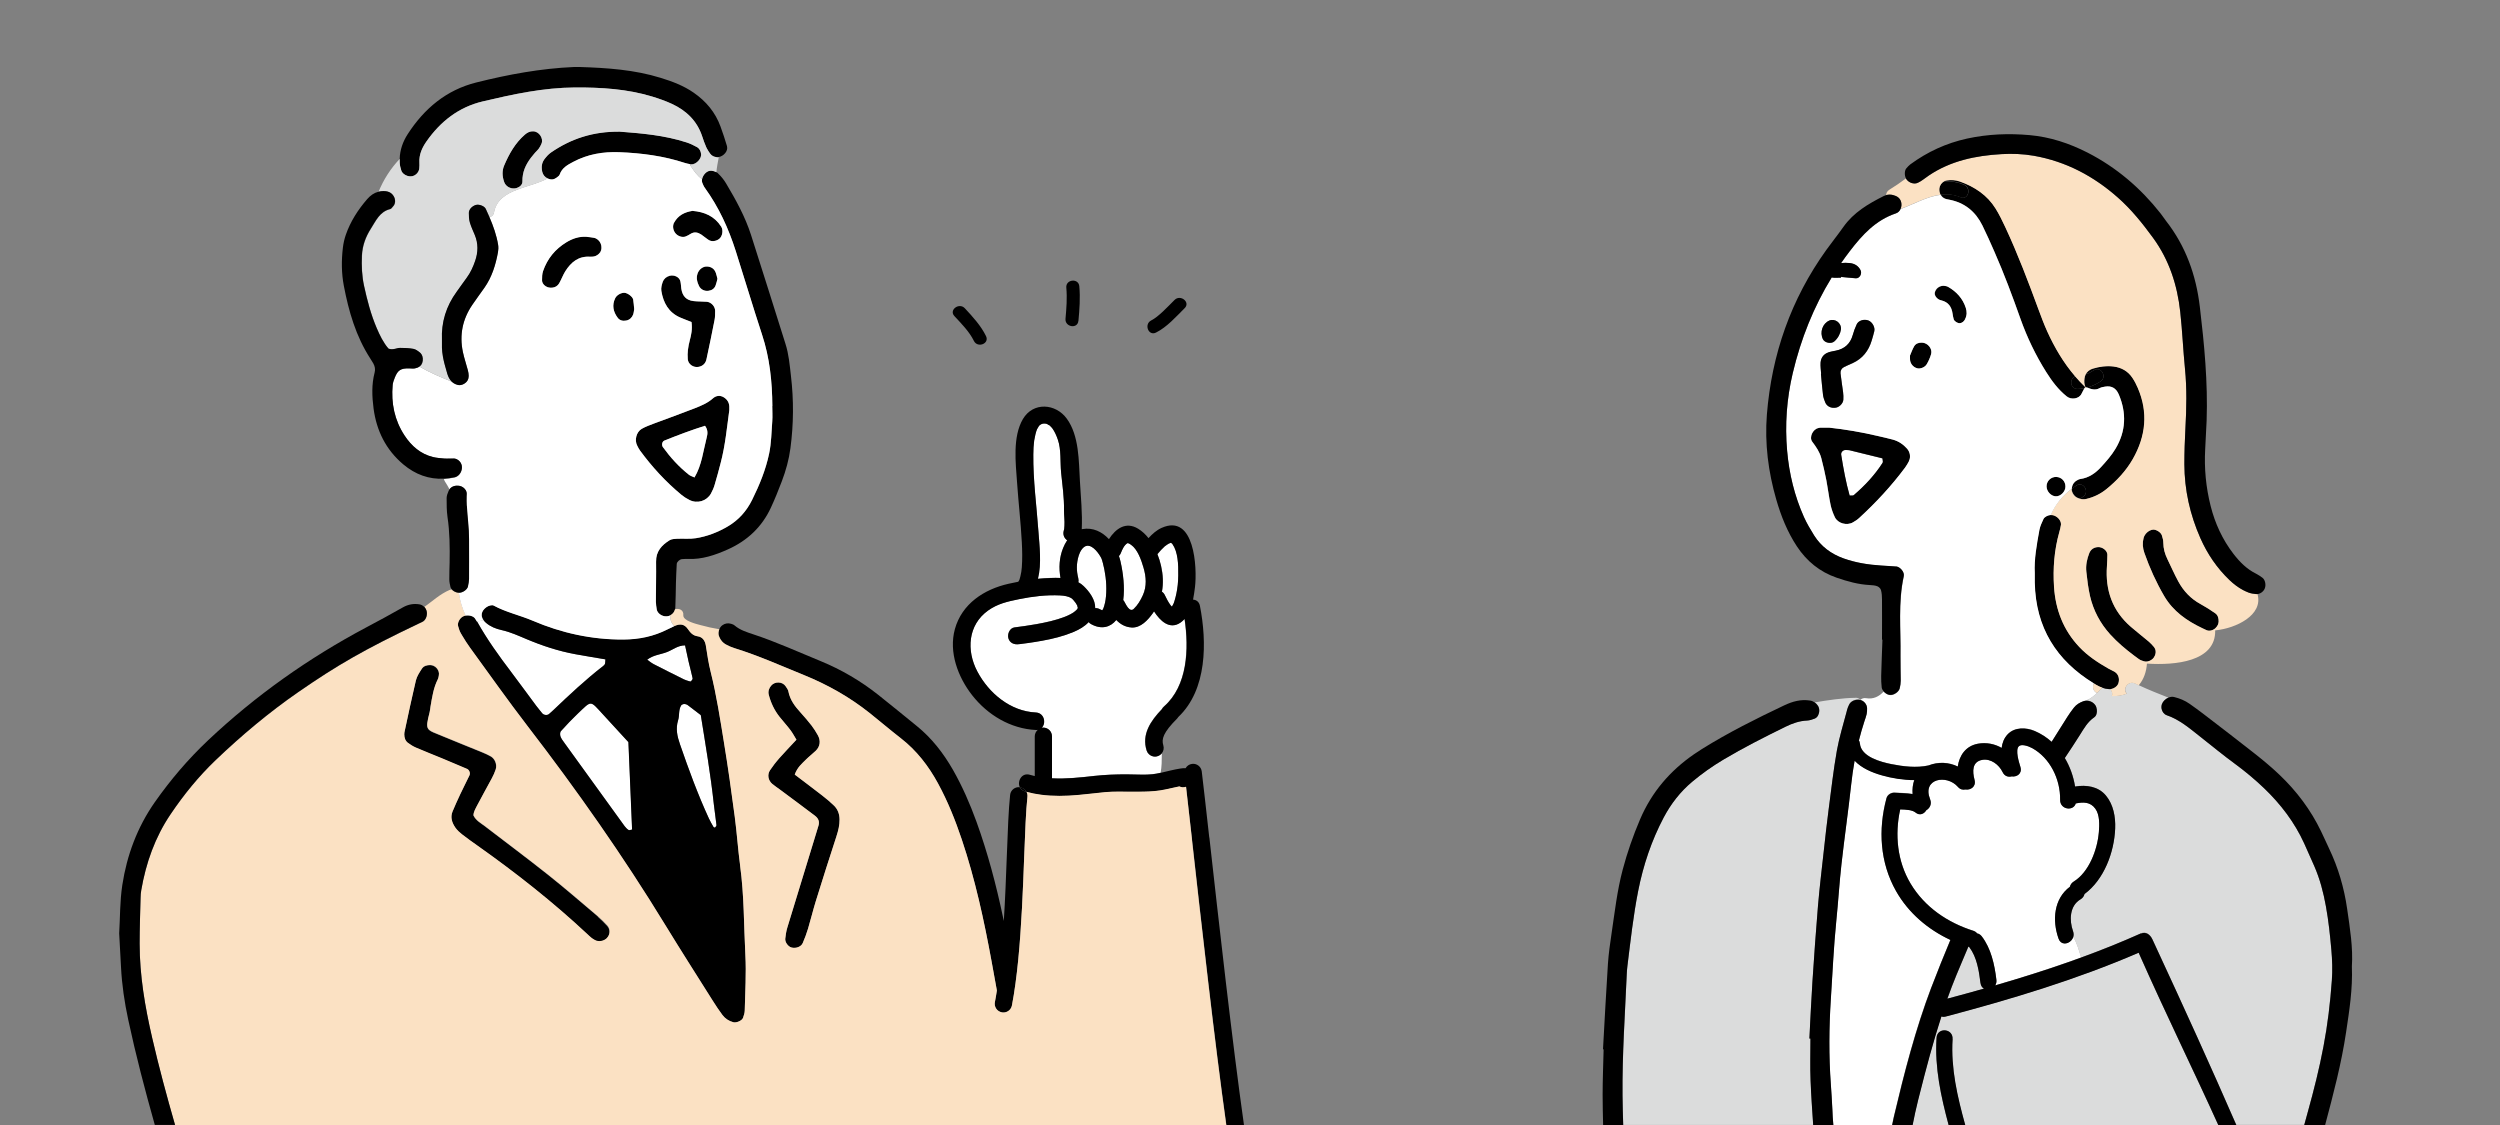
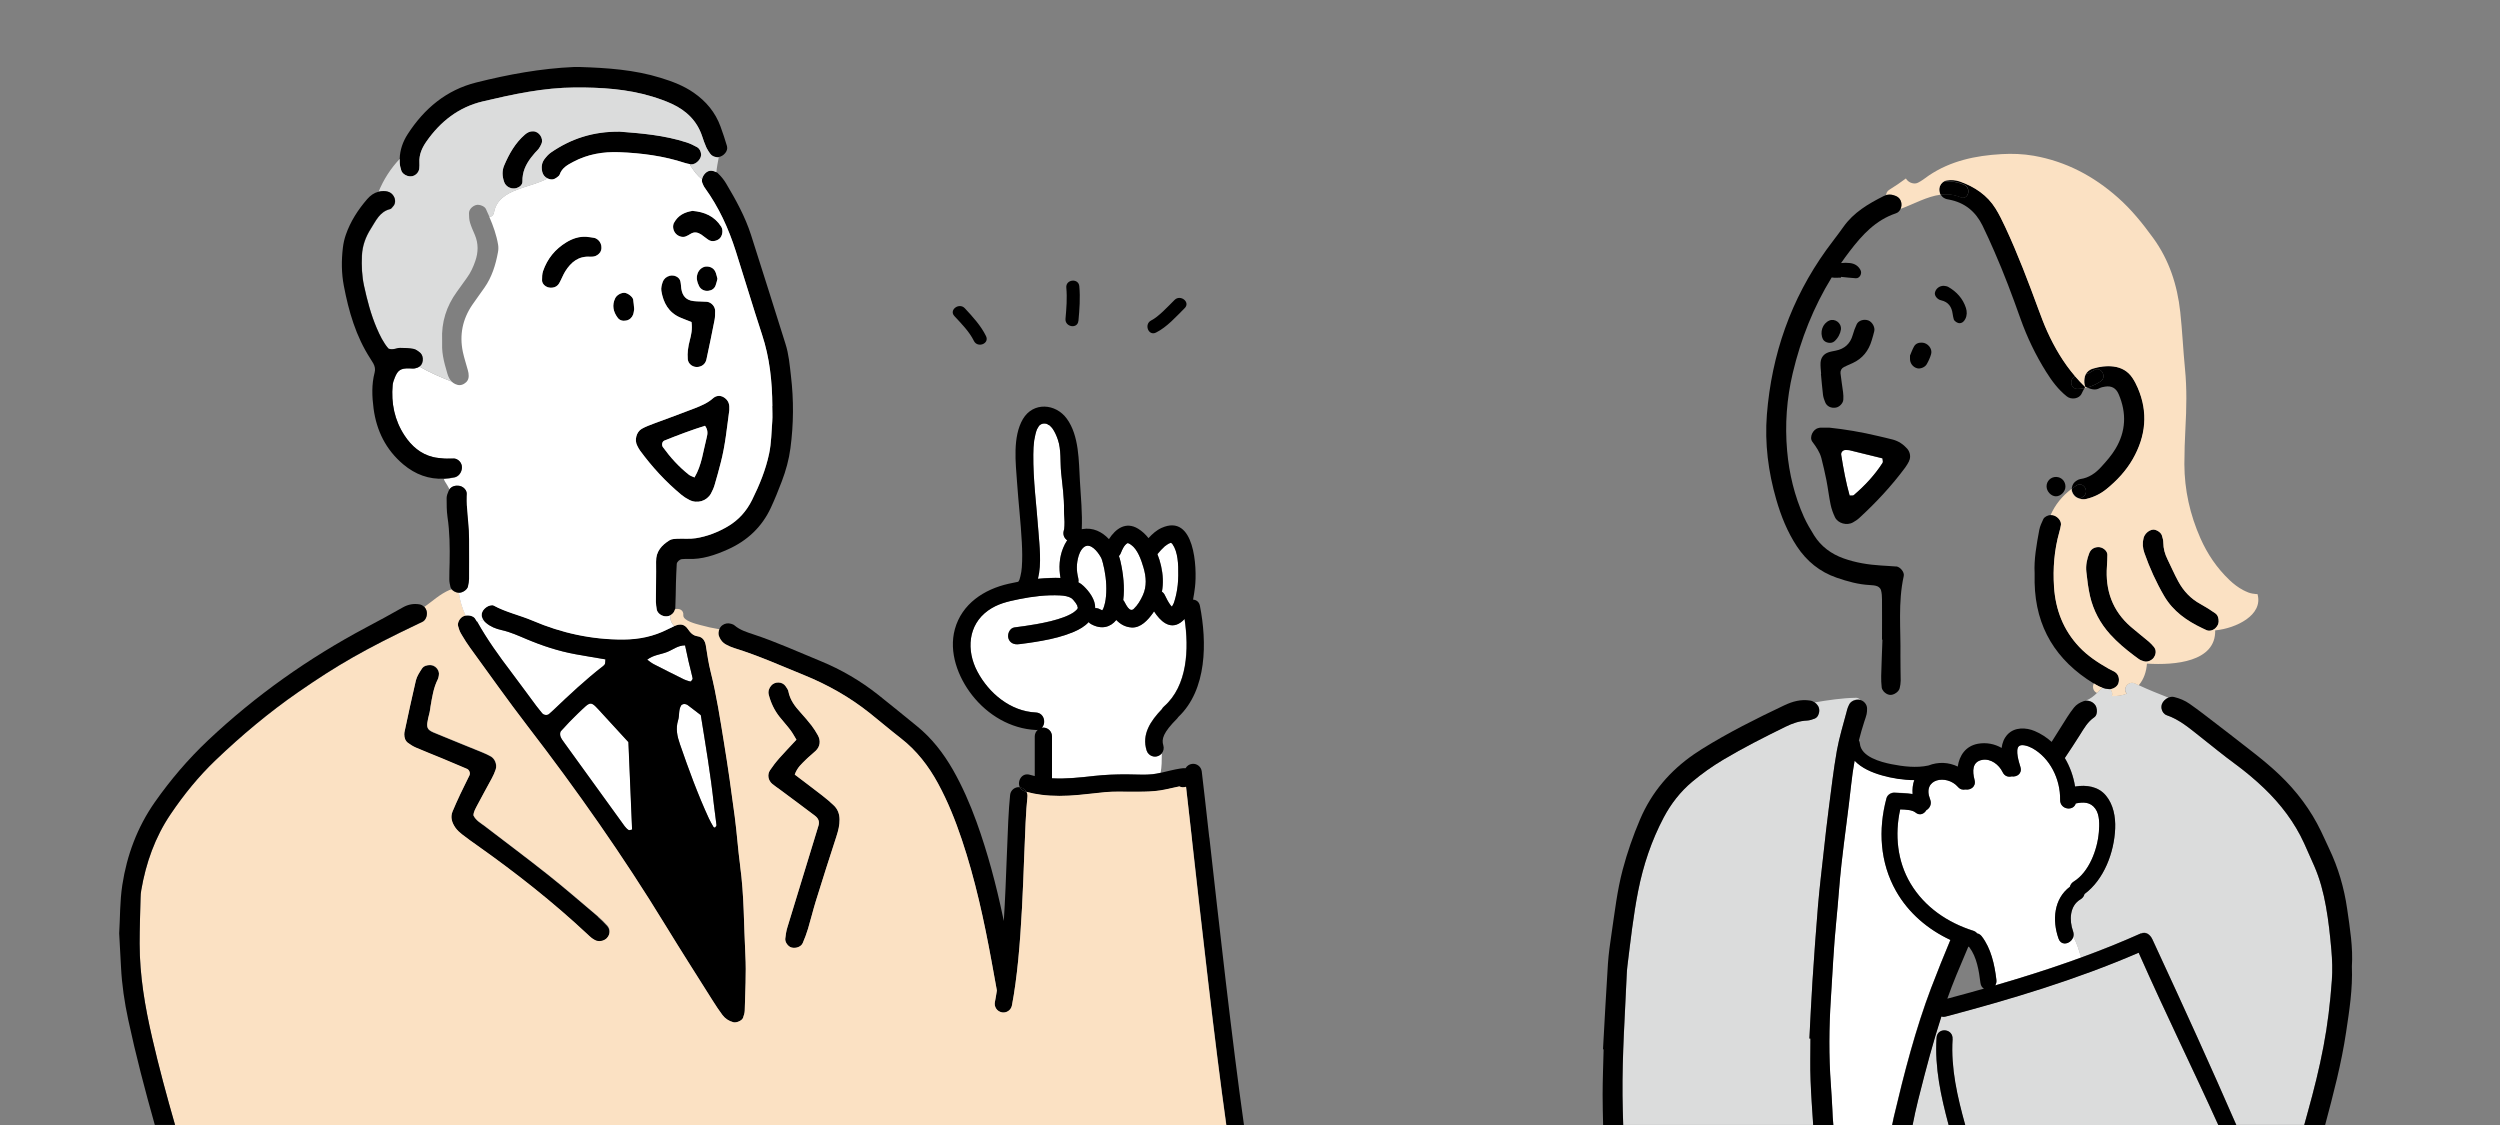
<svg xmlns="http://www.w3.org/2000/svg" id="_レイヤー_1" data-name="レイヤー 1" viewBox="0 0 400 180">
  <rect x="0" y="0" width="400" height="180" fill="#808080" stroke="none" />
  <defs>
    <style>
      .cls-1 {
        fill: #fff;
      }

      .cls-2 {
        fill: #fbe1c3;
      }

      .cls-3 {
        fill: #dbdcdc;
      }
    </style>
  </defs>
  <path class="cls-1" d="m309.03,157.92c.97-2.54,1.98-5.06,3.03-7.56-3.56-1.67-6.69-4.29-8.7-7.82-2.57-4.54-2.89-9.81-1.53-14.85.15-.57.77-.93,1.31-.89.82.07,1.89.05,2.87.22-.06-.78.02-1.55.27-2.24-1.78,0-3.59-.3-5.17-.75-1.59-.45-3.27-1.16-4.38-2.35-.23,1.26-.42,2.54-.55,3.83-.46,4.24-1.07,8.46-1.55,12.7-.34,3.03-.52,6.07-.83,9.1-.42,4.15-.6,8.31-.87,12.47-.29,4.57-.33,9.14,0,13.71.1,1.32.16,2.64.24,3.96.05.85.07,1.71.16,2.55h9.39c.08-.43.17-.86.27-1.29,1.66-7.03,3.45-14.02,6.02-20.78Z" />
  <path class="cls-1" d="m295.91,72.04c-.19-.05-.4-.02-.61-.03-.4-.03-.78.35-.71.76.35,2.2.74,4.39,1.35,6.52.29-.02.54.05.65-.05,1.78-1.52,3.37-3.23,4.64-5.2.08-.13-.01-.39-.03-.69-1.74-.43-3.51-.87-5.28-1.3Z" />
  <path class="cls-3" d="m311.31,162.62c-.26.07-.5.06-.7-.01-.34,1.03-.66,2.06-.96,3.09l.23.07c.36-1.42,2.63-1.14,2.52.48-.3,4.7.78,9.26,2.02,13.75h40.5c-4.03-8.92-8.2-17.32-12.75-27.59-9.98,4.32-20.41,7.44-30.86,10.21Z" />
  <path d="m354.89,98.73c-.09-.24-.23-.45-.46-.61-.75-.52-1.52-1.02-2.32-1.45-1.57-.85-2.74-2.09-3.58-3.64-.63-1.16-1.15-2.37-1.73-3.55-.41-.83-.65-1.69-.66-2.63,0-.39-.11-.79-.23-1.17-.16-.51-.94-.99-1.44-.93-.67.08-1.32.67-1.49,1.34-.21.81-.15,1.61.13,2.39.84,2.4,1.89,4.71,3.17,6.9,1.43,2.44,3.62,3.96,6.08,5.13.23.11.45.21.68.32.48.22,1.06.04,1.46-.34.28-.26.48-.63.49-1.02,0-.26-.02-.51-.1-.73Z" />
  <path d="m344.62,103.5c-.26-.31-.54-.6-.84-.86-.93-.78-1.89-1.53-2.81-2.32-2.99-2.57-4.14-5.89-3.85-9.75.03-.6.08-1.21.07-1.81-.01-.65-.78-1.25-1.49-1.22-.68.03-1.17.37-1.41.97-.38.95-.59,1.95-.47,2.97.14,1.31.3,2.62.59,3.9.53,2.31,1.63,4.36,3.22,6.12,1.15,1.27,2.46,2.38,3.83,3.4.25.19.5.37.76.56.24.17.54.26.83.36.18.06.38.06.58.02.39-.08.78-.32,1-.64.22-.33.32-.69.28-1.03-.03-.24-.12-.47-.29-.66Z" />
  <path d="m333.28,79.49c-.16.1-.31.2-.45.31.32.09.64.11.98.03,1.21-.28,2.3-.81,3.26-1.59,1.67-1.36,3.13-2.92,4.2-4.79,2.09-3.65,2.5-7.47.8-11.4-.24-.56-.52-1.1-.86-1.61-.72-1.07-1.75-1.65-3.04-1.81-1.14-.13-2.24.03-3.31.35-.5.15-.89.46-1.12.91.44-.16.86-.38,1.28-.65,1.13-.73,2.18,1.08,1.05,1.8-.67.43-1.38.77-2.13.97.64.25,1.28.5,2,.09.26-.14.58-.19.87-.24,1.03-.17,1.76.23,2.18,1.22,1.29,3.01,1.16,5.96-.53,8.76-.62,1.03-1.44,1.96-2.26,2.86-.9.99-1.97,1.76-3.36,1.95-.19.03-.38.13-.55.23-.48.27-.74.7-.8,1.22,0,.03,0,.07,0,.1.24-.18.48-.35.74-.52,1.13-.73,2.18,1.08,1.05,1.8Z" />
  <path class="cls-3" d="m373.01,151.97c-.2-2.33-.45-4.65-.87-6.96-.4-2.22-.96-4.36-1.86-6.43-.53-1.21-1.06-2.42-1.61-3.62-1.54-3.38-3.75-6.28-6.42-8.84-1.47-1.41-3.03-2.71-4.68-3.92-1.88-1.39-3.69-2.87-5.53-4.32-1.68-1.32-3.28-2.73-5.36-3.44-.45-.16-.74-.57-.83-1.02-.05-.26-.04-.52.05-.76.16-.46.58-.84,1.04-1.04-1.59-.63-3.19-1.26-4.74-1.99-.19-.09-.39-.18-.58-.28-1.1-.54-2.07.91-1.32,1.62-.77.31-1.59.42-2.41.39.17-.4.03-.83-.25-1.11-.07,0-.13,0-.19,0-.36-.02-.71-.09-1.05-.21-.07.04-.15.1-.22.17-.22.22-.44.45-.67.67-.49.48-1.03.92-1.65,1.15-.05.02-.1.04-.15.07.57-.05,1.17.2,1.52.69.14.19.23.45.26.72.06.49-.06,1.01-.41,1.24-1.06.72-1.64,1.77-2.29,2.81-.79,1.25-1.6,2.48-2.42,3.71.83,1.38,1.39,2.94,1.64,4.56,1.78-.3,3.72-.04,4.96,1.47,1.17,1.43,1.53,3.37,1.46,5.22-.15,3.85-1.8,8.21-4.91,10.51-.08.33-.28.64-.64.85-1.75,1.02-1.82,3.36-1.19,5.11.12.34.11.67.02.95.62.94.93,2.2,1.26,3.26,3.23-1.18,6.43-2.46,9.58-3.87.76-.34,1.45.13,1.83.94,5.39,11.65,9.28,20.22,13.43,29.71h10.86c.2-.73.4-1.46.6-2.18.95-3.43,1.82-6.88,2.48-10.38.66-3.5,1.08-7.04,1.34-10.59.11-1.62.06-3.26-.08-4.88Z" />
  <path d="m335.01,59.24c-.41.27-.83.49-1.28.65-.1.19-.16.39-.19.63-.07.48-.07.95.14,1.39.09.03.17.07.26.1.75-.2,1.46-.53,2.13-.97,1.13-.73.08-2.54-1.05-1.8Z" />
  <path class="cls-2" d="m333.72,62s0,0,0,0c-.03-.03-.06-.06-.1-.09-.04.07-.07.14-.11.21.14-.03.29-.06.43-.1-.09-.03-.17-.07-.26-.1.01.03.03.06.04.09Z" />
  <path d="m333.63,61.89s0,0,.01.01l.03.04s.04.04.04.05c0,0,0,0,0,0-.02-.03-.03-.06-.04-.09-.02,0-.03-.01-.05-.02h0Z" />
  <path d="m333.64,61.91s0,0-.01-.01c0,0,0,0,0,0,.03.03.06.06.1.09,0,0-.03-.03-.04-.05l-.03-.04Z" />
  <polygon points="333.62 61.89 333.63 61.89 333.63 61.89 333.62 61.89" />
  <path d="m332.03,60.21c-.96.37-.83,2.04.37,2.02.38,0,.75-.05,1.11-.12.04-.07.07-.14.11-.21-.56-.54-1.09-1.1-1.59-1.69Z" />
  <path d="m332.34,79.6c.16.08.32.15.49.19.15-.11.3-.21.45-.31,1.13-.73.08-2.54-1.05-1.8-.26.16-.5.34-.74.52-.01.55.38,1.17.85,1.4Z" />
  <path d="m311.28,31.81c.19.06.39.09.59.13,2.48.47,4.22,1.9,5.32,4.13.67,1.36,1.29,2.76,1.9,4.15,1.55,3.53,2.9,7.14,4.19,10.78,1.06,2.98,2.42,5.81,4.1,8.49.92,1.47,1.95,2.86,3.32,3.94.71.57,1.99.39,2.37-.47.13-.29.29-.58.45-.86-.36.07-.73.12-1.11.12-1.21.03-1.33-1.65-.37-2.02-1.85-2.16-3.28-4.6-4.47-7.2-.5-1.11-.93-2.25-1.35-3.39-1.65-4.48-3.33-8.94-5.35-13.27-.47-1.01-.96-2.02-1.55-2.97-1.34-2.16-3.35-3.49-5.71-4.33-.68-.24-1.39-.28-2.1-.18-.14.02-.27.07-.4.13,1.02-.05,2.07.1,3.14.55,1.23.51.69,2.53-.55,2.01-1.08-.45-2.14-.54-3.18-.41.17.31.44.55.77.65Z" />
  <path class="cls-1" d="m331.18,141.87c.08-.32.28-.62.61-.83,2.45-1.51,3.79-5.11,4.03-7.93.1-1.16.16-2.75-.57-3.74-.79-1.09-1.93-1.09-3.13-.83-.39,1.29-2.53.99-2.5-.59.06-3.3-1.61-6.69-4.46-8.26-.69-.38-1.78-.7-2.16-.29-.57.6.01,2.5.27,3.31.32,1.04-.58,1.62-1.41,1.5-.53.14-1.13-.02-1.44-.68-.57-1.2-1.9-2.21-3.25-1.97-1.64.3-1.61,1.81-1.24,3.22.28,1.07-.65,1.66-1.47,1.52-.4.09-.84,0-1.19-.41-1.8-2.06-5.79-1.35-4.45,1.99.3.76-.07,1.43-.61,1.74-.35.6-1.07.92-1.74.36-.49-.41-1.53-.47-2.44-.49-.88,4.04-.47,8.29,1.65,11.85,2.27,3.82,5.98,6.28,10.05,7.57.27.09.47.24.61.42.26.04.52.19.74.47,1.48,1.94,2.04,4.51,2.34,6.93.05.36-.03.68-.19.92,3.96-1.15,7.89-2.38,11.78-3.75.66-.23,1.31-.47,1.97-.71-.34-1.07-.65-2.32-1.26-3.26-.28.84-1.33,1.3-1.97.79-.15-.12-.28-.3-.37-.55-1.06-2.98-.74-6.41,1.81-8.31Z" />
  <path d="m328.93,79.41c.76.02,1.53-.75,1.54-1.53.02-.87-.63-1.55-1.48-1.57-.85-.02-1.54.65-1.54,1.5,0,.81.71,1.58,1.48,1.6Z" />
  <path d="m338.39,107.5c-.35-.21-.72-.36-1.07-.56-1.68-.96-3.29-2.02-4.63-3.44-2.55-2.7-3.8-5.96-4.04-9.62-.19-2.95.04-5.88.84-8.74.11-.39.21-.78.27-1.18,0-.06.01-.12,0-.18-.03-.58-.58-1.18-1.24-1.35-.13-.03-.27-.04-.42-.03-.48.04-1,.3-1.17.66-.25.55-.53,1.11-.64,1.7-.45,2.39-.87,4.8-.75,6.92,0,.73,0,1.14,0,1.55.15,7.18,3.46,12.46,9.45,16.12.14.09.28.17.43.26.31.18.63.33.96.44.33.11.68.19,1.05.21.07,0,.13,0,.19,0,.54-.05,1.11-.42,1.29-.87.02-.05.04-.1.05-.16.19-.67-.05-1.39-.59-1.72Z" />
-   <path class="cls-3" d="m316.89,157.27c-.24-1.93-.57-4.14-1.77-5.7-.02-.02-.03-.04-.04-.07-.04,0-.09-.01-.13-.03-.65,1.51-1.29,3.02-1.91,4.54-.52,1.25-1,2.51-1.45,3.78,1.96-.52,3.92-1.06,5.87-1.61-.29-.16-.51-.45-.56-.91Z" />
  <path d="m310.33,47.97c.09.04.19.06.29.09,1.13.27,1.65,1.04,1.8,2.14.04.3.1.59.18.88.09.32.6.64.94.63.46-.02.72-.32.91-.68.29-.56.28-1.18.1-1.76-.49-1.5-1.49-2.6-2.84-3.37-.25-.14-.57-.14-.72-.17-.71,0-1.27.47-1.4,1.09-.09.41.24.92.76,1.16Z" />
  <path d="m313.68,31.57c1.24.52,1.78-1.5.55-2.01-1.08-.45-2.12-.6-3.14-.55-.4.21-.71.63-.78,1.1-.05.38.02.75.19,1.05,1.04-.13,2.1-.04,3.18.41Z" />
  <g>
    <path class="cls-2" d="m361.21,95.05c-.08,0-.17.01-.25,0-.4-.04-.81-.1-1.19-.24-.31-.12-.61-.26-.9-.41-.78-.42-1.49-.96-2.14-1.58-2.02-1.92-3.56-4.19-4.67-6.72-1.66-3.76-2.55-7.71-2.56-11.83,0-1.93.07-3.87.17-5.79.17-3.15.24-6.3-.07-9.45-.3-3.03-.43-6.09-.76-9.12-.47-4.3-1.77-8.32-4.36-11.87-1.68-2.31-3.46-4.52-5.61-6.42-3.89-3.45-8.31-5.79-13.47-6.7-1.72-.3-3.45-.36-5.16-.26-4.15.23-8.13,1.07-11.61,3.41-.32.21-.64.44-.95.68-.24.18-.52.32-.78.47-.58.32-1.46.06-1.88-.55-.03-.04-.05-.08-.07-.12-.86.64-1.74,1.25-2.66,1.81-.35.22-.5.53-.5.85.35-.09.72-.09,1.1,0,.63.16,1.13.47,1.29,1.14.09.36.05.75-.1,1.08,2.12-.78,4.23-2,6.41-2.28-.17-.3-.24-.68-.19-1.05.07-.47.38-.89.78-1.1.13-.07.26-.11.4-.13.72-.11,1.43-.06,2.1.18,2.36.84,4.37,2.17,5.71,4.33.58.94,1.08,1.96,1.55,2.97,2.02,4.33,3.7,8.79,5.35,13.27.42,1.14.85,2.28,1.35,3.39,1.18,2.61,2.62,5.05,4.47,7.2.5.58,1.03,1.15,1.59,1.69,0,0,0,0,0,0,0,0,0,0,0,0t0,0s.03.01.05.02c-.2-.44-.21-.92-.14-1.39.03-.23.1-.44.19-.63.23-.45.62-.75,1.12-.91,1.07-.33,2.18-.49,3.31-.35,1.29.16,2.32.74,3.04,1.81.34.5.62,1.05.86,1.61,1.7,3.93,1.29,7.74-.8,11.4-1.07,1.87-2.53,3.43-4.2,4.79-.96.78-2.05,1.31-3.26,1.59-.34.08-.67.06-.98-.03-.16-.05-.33-.11-.49-.19-.47-.23-.87-.85-.85-1.4-1.52,1.15-2.64,2.55-3.36,4.2.15-.01.29,0,.42.03.66.17,1.21.78,1.24,1.35,0,.06,0,.12,0,.18-.06.4-.16.79-.27,1.18-.81,2.87-1.03,5.79-.84,8.74.24,3.66,1.49,6.92,4.04,9.62,1.34,1.42,2.95,2.48,4.63,3.44.35.2.73.35,1.07.56.55.33.78,1.05.59,1.72-.02.05-.03.1-.05.16-.18.45-.74.82-1.29.87.28.29.42.71.25,1.11.82.03,1.64-.08,2.41-.39-.75-.71.22-2.16,1.32-1.62.19.1.39.19.58.28.83-.96,1.23-2.19,1.32-3.47.02,0,.04,0,.07,0,4.35.27,10.97-.26,10.85-5.33.03,0,.05,0,.08,0,3.21-.32,7.65-2.41,6.69-5.79Zm-16.59,10.14c-.22.32-.61.56-1,.64-.2.04-.4.04-.58-.02-.29-.09-.59-.18-.83-.36-.25-.19-.51-.37-.76-.56-1.37-1.03-2.68-2.13-3.83-3.4-1.59-1.76-2.68-3.81-3.22-6.12-.29-1.28-.45-2.59-.59-3.9-.11-1.02.1-2.03.47-2.97.24-.6.73-.94,1.41-.97.71-.03,1.48.57,1.49,1.22,0,.6-.04,1.21-.07,1.81-.29,3.87.87,7.18,3.85,9.75.92.79,1.88,1.54,2.81,2.32.31.26.58.55.84.86.16.19.26.42.29.66.04.34-.06.7-.28,1.03Zm9.87-4.71c-.4.38-.98.55-1.46.34-.23-.1-.45-.21-.68-.32-2.46-1.17-4.65-2.69-6.08-5.13-1.28-2.19-2.33-4.5-3.17-6.9-.28-.79-.34-1.58-.13-2.39.17-.67.83-1.27,1.49-1.34.5-.06,1.29.42,1.44.93.12.38.23.78.23,1.17,0,.94.25,1.8.66,2.63.58,1.18,1.1,2.4,1.73,3.55.84,1.55,2.01,2.79,3.58,3.64.8.44,1.57.93,2.32,1.45.23.16.38.37.46.61.08.23.11.48.1.73-.01.39-.21.75-.49,1.02Z" />
    <path class="cls-2" d="m335.02,109.34c-.27.51-.16,1.25.5,1.54.23-.22.45-.45.67-.67.07-.07.14-.13.22-.17-.33-.11-.65-.26-.96-.44-.14-.08-.29-.17-.43-.26Z" />
  </g>
  <path class="cls-3" d="m309.84,166.06c0-.1.02-.2.04-.29l-.23-.07c-.62,2.08-1.19,4.17-1.74,6.28-.69,2.66-1.39,5.32-1.91,8.02h5.77c-1.22-4.55-2.24-9.16-1.93-13.94Z" />
  <path d="m306.73,58.92c.49.14,1.25-.13,1.55-.65.29-.51.54-1.06.7-1.62.24-.86-.54-1.8-1.46-1.83-.53-.02-1.01.14-1.27.61-.29.51-.48,1.07-.65,1.46,0,.28,0,.38,0,.48-.03.71.44,1.36,1.13,1.55Z" />
-   <path d="m361.99,92.44c-.33-.24-.66-.47-1.02-.65-1.5-.74-2.63-1.89-3.63-3.19-1.76-2.29-2.94-4.87-3.64-7.65-.75-2.98-1.04-6-.87-9.07.09-1.52.16-3.05.23-4.57.21-6.12-.37-12.19-1.09-18.25-.6-5.04-2.25-9.68-5.41-13.72-.31-.4-.58-.83-.9-1.23-3.19-4.04-7.03-7.32-11.63-9.68-2.93-1.5-6.02-2.52-9.28-2.81-3.35-.3-6.69-.17-10.01.55-3.34.73-6.35,2.12-9.09,4.13-.24.18-.44.41-.64.64-.3.35-.31,1.13-.06,1.61.02.04.04.08.07.12.42.61,1.29.87,1.88.55.27-.14.55-.28.78-.47.31-.24.63-.47.95-.68,3.48-2.34,7.45-3.17,11.61-3.41,1.72-.1,3.44-.04,5.16.26,5.16.91,9.58,3.26,13.47,6.7,2.15,1.9,3.92,4.11,5.61,6.42,2.59,3.55,3.89,7.57,4.36,11.87.33,3.03.46,6.08.76,9.12.31,3.15.24,6.29.07,9.45-.1,1.93-.18,3.86-.17,5.79.01,4.12.9,8.07,2.56,11.83,1.12,2.53,2.66,4.8,4.67,6.72.65.62,1.36,1.16,2.14,1.58.29.15.59.29.9.41.37.14.79.2,1.19.24.08,0,.17,0,.25,0,.5-.06,1-.45,1.17-.94.21-.56.03-1.36-.39-1.67Z" />
  <path d="m305.44,73.77c.33-.62.18-1.45-.29-1.98-.62-.7-1.37-1.2-2.27-1.45-.78-.21-1.58-.38-2.36-.57-2.67-.64-5.36-1.09-7.78-1.34-.71,0-1.11,0-1.51,0-.1,0-.2.04-.29.06-.87.18-1.49,1.47-.97,2.18.61.82,1.19,1.64,1.45,2.63.3,1.17.57,2.36.81,3.55.25,1.29.4,2.61.67,3.9.14.68.39,1.36.69,2,.48,1,1.91,1.39,2.89.83.35-.2.7-.42.99-.69,2.69-2.47,5.18-5.14,7.36-8.08.24-.32.44-.68.63-1.04Zm-4.21.26c-1.27,1.98-2.86,3.68-4.64,5.2-.12.1-.37.03-.65.05-.6-2.13-1-4.32-1.35-6.52-.07-.41.31-.79.71-.76.2.02.41-.01.61.03,1.77.43,3.54.87,5.28,1.3.02.3.12.56.03.69Z" />
-   <path class="cls-1" d="m338.99,63.08c-.43-.99-1.16-1.39-2.18-1.22-.3.05-.61.1-.87.24-.72.4-1.36.16-2-.09-.14.04-.28.07-.43.1-.16.29-.31.57-.45.86-.38.86-1.66,1.04-2.37.47-1.37-1.09-2.4-2.48-3.32-3.94-1.68-2.68-3.04-5.51-4.1-8.49-1.29-3.64-2.63-7.25-4.19-10.78-.61-1.39-1.23-2.79-1.9-4.15-1.1-2.23-2.84-3.66-5.32-4.13-.2-.04-.4-.07-.59-.13-.33-.1-.6-.34-.77-.65-2.19.27-4.29,1.5-6.41,2.28-.14.32-.4.58-.74.7-3.25,1.09-5.39,3.44-7.41,6.08-.47.62-.93,1.24-1.37,1.88.47-.07.95-.06,1.43,0,.73.08,1.32.44,1.68,1.12.29.57-.14,1.35-.74,1.31-.79-.06-1.58-.15-2.37-.22,0,.04,0,.08-.01.12-.5,0-1.01.06-1.49-.03-2.9,4.72-4.93,9.83-6.23,15.3-.97,4.1-1.27,8.25-.9,12.43.32,3.67,1.19,7.23,2.69,10.6.45,1.02,1.03,1.99,1.62,2.93,1.12,1.79,2.75,2.98,4.72,3.69,1.93.69,3.94,1,5.98,1.14.81.05,1.63.09,2.44.16.66.06,1.36.92,1.23,1.54-.93,4.23-.46,8.52-.53,12.77-.02,1.32.04,2.65.04,3.97,0,.4-.07.81-.16,1.2-.07.27-.27.53-.53.73-.34.26-.78.41-1.13.34-.34-.06-.68-.28-.92-.56-.74.79-1.64,1.26-2.81,1.06-.38-.07-.71.06-.93.27h0s.03,0,.05.01c.58.16,1.05.77,1.04,1.35,0,.15,0,.3-.01.45,0,.15-.02.3-.06.45-.09.39-.23.77-.36,1.16-.33,1.01-.62,2.03-.88,3.05.08.13.14.3.16.49.18,2.15,3.37,2.97,5.06,3.31,1.86.38,4.01.63,5.91.21,1.58-.62,3.25-.53,4.69.17.26-1.76,1.27-3.29,3.23-3.65,1.34-.24,2.66.03,3.79.67.1-.8.38-1.55.96-2.17,1.13-1.19,2.96-1.13,4.34-.53,1,.43,1.9,1.02,2.7,1.73.84-1.33,1.68-2.67,2.52-4,.33-.52.68-1.01,1.06-1.49.39-.49.91-.8,1.5-1.01.12-.04.25-.07.37-.08.05-.03.1-.05.15-.07.62-.23,1.16-.68,1.65-1.15-.66-.28-.76-1.03-.5-1.54-6-3.66-9.3-8.94-9.45-16.12,0-.41,0-.81,0-1.55-.12-2.13.31-4.53.75-6.92.11-.58.39-1.15.64-1.7.16-.35.69-.61,1.17-.66.73-1.64,1.84-3.05,3.36-4.2,0-.03,0-.07,0-.1.06-.52.32-.96.8-1.22.17-.1.36-.21.55-.23,1.39-.19,2.46-.96,3.36-1.95.82-.9,1.64-1.83,2.26-2.86,1.69-2.8,1.82-5.75.53-8.76Zm-46.28-11.8c.87-.36,1.95.38,1.84,1.44-.1.66-.44,1.35-1.05,1.9-.48.44-1.52.26-1.82-.32-.57-1.11-.08-2.55,1.03-3.01Zm-.2,5.13c.38-.14.78-.2,1.18-.28,1.44-.28,2.36-1.1,2.76-2.52.16-.58.38-1.16.63-1.7.29-.61,1.17-.88,1.86-.62.63.23,1.11,1.09.95,1.73-.12.49-.27.98-.41,1.47-.49,1.64-1.46,2.89-3.04,3.62-.46.21-.94.4-1.39.63-.39.2-.6.59-.56,1,.1,1.01.28,2.01.41,3.02.05.4.06.81.04,1.21-.04.57-.6,1.15-1.16,1.26-.77.16-1.49-.18-1.75-.87-.15-.38-.29-.77-.34-1.16-.14-1.11-.22-2.23-.33-3.34,0,0,.02,0,.03,0-.04-.61-.13-1.22-.09-1.82.06-.76.48-1.34,1.21-1.61Zm12.93,17.36c-.19.36-.39.71-.63,1.04-2.19,2.94-4.67,5.61-7.36,8.08-.29.27-.64.49-.99.69-.98.56-2.41.17-2.89-.83-.3-.63-.55-1.31-.69-2-.27-1.29-.42-2.6-.67-3.9-.23-1.19-.5-2.38-.81-3.55-.26-.99-.83-1.81-1.45-2.63-.53-.71.1-2,.97-2.18.1-.02.19-.06.29-.06.4,0,.81,0,1.51,0,2.42.26,5.12.71,7.78,1.34.79.19,1.58.35,2.36.57.9.25,1.65.75,2.27,1.45.47.53.62,1.36.29,1.98Zm3.54-17.12c-.16.56-.4,1.12-.7,1.62-.3.52-1.06.79-1.55.65-.7-.2-1.16-.84-1.13-1.55,0-.1,0-.2,0-.48.17-.39.36-.95.65-1.46.26-.47.74-.62,1.27-.61.92.03,1.7.97,1.46,1.83Zm5.46-5.62c-.19.36-.45.65-.91.68-.34.01-.85-.31-.94-.63-.08-.29-.14-.58-.18-.88-.15-1.1-.67-1.87-1.8-2.14-.1-.02-.2-.05-.29-.09-.52-.24-.85-.75-.76-1.16.13-.61.69-1.09,1.4-1.09.15.03.48.03.72.17,1.35.77,2.36,1.87,2.84,3.37.19.58.2,1.19-.1,1.76Zm14.49,28.38c-.77-.02-1.48-.79-1.48-1.6,0-.85.7-1.52,1.54-1.5.85.02,1.5.7,1.48,1.57-.01.79-.79,1.56-1.54,1.53Z" />
  <path d="m291.35,59.84c.11,1.12.19,2.23.33,3.34.05.4.19.79.34,1.16.26.68.97,1.02,1.75.87.56-.11,1.12-.69,1.16-1.26.03-.4.01-.81-.04-1.21-.13-1.01-.3-2.01-.41-3.02-.04-.42.16-.8.56-1,.45-.23.93-.42,1.39-.63,1.58-.73,2.55-1.97,3.04-3.62.15-.49.29-.97.41-1.47.16-.63-.32-1.5-.95-1.73-.69-.26-1.58,0-1.86.62-.26.55-.47,1.12-.63,1.7-.4,1.42-1.32,2.24-2.76,2.52-.4.08-.8.14-1.18.28-.74.27-1.15.85-1.21,1.61-.04.6.05,1.21.09,1.82-.01,0-.02,0-.03,0Z" />
  <path class="cls-3" d="m296.91,111.65c-2.2.03-4.37.37-6.54.73,0,0,0,0,0,0,.19.13.35.31.5.52.29.42.29,1.03.06,1.49-.13.27-.33.48-.6.58-.38.14-.78.29-1.17.3-1.25.05-2.39.46-3.49,1-3.37,1.66-6.73,3.35-9.96,5.28-1.75,1.04-3.4,2.21-4.97,3.53-1.89,1.6-3.38,3.5-4.53,5.68-1.96,3.71-3.28,7.65-4.09,11.75-.79,3.99-1.23,8.03-1.73,12.06-.05.4-.08.81-.1,1.22-.28,6.5-.74,12.99-.68,19.5.01,1.57.06,3.13.11,4.7h30.4c-.16-2.38-.33-4.77-.42-7.15-.09-2.23-.02-4.47-.02-6.71-.06,0-.11,0-.17,0,.16-3.04.29-6.09.49-9.13.26-4.06.55-8.11.89-12.16.25-2.93.6-5.86.93-8.79.24-2.22.49-4.44.78-6.66.41-3.12.76-6.25,1.31-9.35.38-2.11,1.02-4.17,1.57-6.25.02-.08.04-.16.06-.25.07-.29.21-.57.33-.84.27-.58,1.08-.92,1.78-.75-.19-.19-.45-.32-.74-.31Z" />
  <path d="m293.5,54.62c.61-.55.95-1.25,1.05-1.9.11-1.06-.97-1.8-1.84-1.44-1.11.46-1.6,1.9-1.03,3.01.3.58,1.34.77,1.82.32Z" />
  <path d="m303.39,90.64c-.81-.07-1.62-.1-2.44-.16-2.04-.13-4.05-.45-5.98-1.14-1.98-.71-3.6-1.9-4.72-3.69-.59-.95-1.16-1.92-1.62-2.93-1.51-3.37-2.37-6.94-2.69-10.6-.37-4.18-.07-8.32.9-12.43,1.3-5.48,3.33-10.58,6.23-15.3.48.09.99.03,1.49.03,0-.04,0-.08.01-.12.79.08,1.58.17,2.37.22.6.04,1.04-.75.74-1.31-.35-.68-.95-1.04-1.68-1.12-.48-.06-.96-.06-1.43,0,.44-.63.89-1.26,1.37-1.88,2.02-2.64,4.16-4.99,7.41-6.08.34-.11.59-.37.74-.7.15-.33.19-.72.1-1.08-.17-.67-.67-.98-1.29-1.14-.37-.1-.74-.1-1.1,0-.13.04-.27.09-.39.15-2.47,1.24-4.83,2.62-6.47,4.95-.88,1.25-1.84,2.44-2.73,3.68-5.66,7.89-8.74,16.7-9.51,26.35-.36,4.62.22,9.15,1.5,13.58.76,2.64,1.78,5.19,3.31,7.51,1.57,2.37,3.66,4.07,6.35,5,1.74.6,3.49,1.09,5.34,1.18.4.02.83.05,1.19.2.24.1.51.37.57.62.13.48.16,1,.16,1.51.02,2.14,0,4.28,0,6.41.02,0,.04,0,.07,0-.07,1.93-.15,3.87-.2,5.8-.02.61.02,1.22.08,1.82.02.22.14.45.3.64.24.28.58.5.92.56.36.07.79-.08,1.13-.34.26-.19.46-.45.53-.73.09-.39.16-.8.16-1.2,0-1.32-.06-2.65-.04-3.97.07-4.26-.41-8.54.53-12.77.14-.61-.57-1.48-1.23-1.54Z" />
  <g>
    <path d="m375.54,145.39c-.48-3.33-1.42-6.55-2.88-9.61-.44-.92-.84-1.85-1.29-2.77-1.65-3.43-3.91-6.43-6.66-9.05-1.25-1.19-2.58-2.3-3.94-3.37-2.71-2.15-5.47-4.24-8.21-6.35-.73-.56-1.47-1.1-2.21-1.62-.76-.54-1.6-.88-2.5-1.1-.28-.07-.61-.03-.9.1-.46.2-.87.58-1.04,1.04-.08.24-.1.51-.05.76.09.45.38.86.83,1.02,2.07.71,3.68,2.12,5.36,3.44,1.84,1.45,3.64,2.94,5.53,4.32,1.64,1.21,3.21,2.51,4.68,3.92,2.67,2.56,4.88,5.46,6.42,8.84.55,1.2,1.08,2.41,1.61,3.62.9,2.06,1.46,4.21,1.86,6.43.42,2.31.66,4.64.87,6.96.14,1.62.2,3.26.08,4.88-.25,3.55-.67,7.09-1.34,10.59-.66,3.5-1.53,6.95-2.48,10.38-.2.73-.4,1.46-.6,2.18h3.34c1.31-4.92,2.61-9.84,3.36-14.88.51-3.42,1.06-6.84.92-10.49.2-3-.31-6.12-.76-9.24Z" />
    <path d="m312.41,166.25c.1-1.62-2.16-1.9-2.52-.48-.02.09-.04.18-.04.29-.31,4.78.71,9.39,1.93,13.94h2.66c-1.24-4.49-2.32-9.05-2.02-13.75Z" />
    <path d="m342.56,149.34c-3.15,1.41-6.35,2.69-9.58,3.87-.65.24-1.31.47-1.97.71-3.89,1.37-7.83,2.6-11.78,3.75.16-.25.24-.56.19-.92-.29-2.42-.85-4.99-2.34-6.93-.22-.28-.48-.43-.74-.47-.14-.18-.33-.33-.61-.42-4.07-1.29-7.77-3.75-10.05-7.57-2.12-3.56-2.54-7.81-1.65-11.85.91.02,1.95.08,2.44.49.67.56,1.38.24,1.74-.36.54-.31.92-.98.61-1.74-1.34-3.34,2.65-4.05,4.45-1.99.35.41.79.5,1.19.41.82.14,1.75-.45,1.47-1.52-.37-1.41-.4-2.93,1.24-3.22,1.35-.24,2.68.77,3.25,1.97.31.65.91.82,1.44.68.83.13,1.73-.45,1.41-1.5-.25-.81-.84-2.71-.27-3.31.38-.41,1.47-.09,2.16.29,2.84,1.57,4.51,4.96,4.46,8.26-.03,1.58,2.12,1.88,2.5.59,1.2-.26,2.34-.26,3.13.83.72.99.66,2.58.57,3.74-.23,2.82-1.57,6.41-4.03,7.93-.34.21-.53.51-.61.83-2.55,1.9-2.87,5.33-1.81,8.31.09.25.22.43.37.55.63.52,1.68.05,1.97-.79.1-.28.1-.61-.02-.95-.63-1.75-.56-4.09,1.19-5.11.36-.21.56-.52.64-.85,3.12-2.3,4.76-6.66,4.91-10.51.07-1.85-.29-3.79-1.46-5.22-1.23-1.51-3.18-1.77-4.96-1.47-.26-1.62-.82-3.18-1.64-4.56.82-1.23,1.64-2.46,2.42-3.71.65-1.03,1.23-2.09,2.29-2.81.35-.24.47-.76.41-1.24-.03-.27-.12-.53-.26-.72-.35-.49-.95-.74-1.52-.69-.13.01-.25.04-.37.08-.58.21-1.11.52-1.5,1.01-.38.48-.73.97-1.06,1.49-.84,1.33-1.68,2.67-2.52,4-.79-.71-1.69-1.3-2.7-1.73-1.38-.59-3.22-.66-4.34.53-.58.61-.86,1.37-.96,2.17-1.12-.65-2.45-.91-3.79-.67-1.97.36-2.98,1.89-3.23,3.65-1.44-.7-3.11-.79-4.69-.17-1.9.42-4.05.16-5.91-.21-1.69-.34-4.88-1.16-5.06-3.31-.02-.19-.07-.35-.16-.49.26-1.03.55-2.04.88-3.05.13-.39.27-.77.36-1.16.03-.15.05-.3.06-.45,0-.15,0-.3.01-.45.01-.59-.46-1.2-1.04-1.35-.02,0-.03,0-.05-.01h0c-.7-.16-1.51.17-1.78.75-.13.27-.26.55-.33.84-.02.08-.04.16-.06.25-.55,2.08-1.19,4.14-1.57,6.25-.55,3.1-.9,6.23-1.31,9.35-.29,2.22-.54,4.44-.78,6.66-.32,2.93-.68,5.85-.93,8.79-.34,4.05-.62,8.1-.89,12.16-.2,3.04-.33,6.09-.49,9.13.06,0,.11,0,.17,0,0,2.24-.07,4.48.02,6.71.09,2.39.26,4.77.42,7.15h3.23c-.1-.85-.12-1.7-.16-2.55-.07-1.32-.14-2.64-.24-3.96-.34-4.57-.3-9.14,0-13.71.27-4.16.45-8.32.87-12.47.31-3.03.49-6.08.83-9.1.47-4.24,1.09-8.46,1.55-12.7.14-1.29.32-2.56.55-3.83,1.11,1.19,2.79,1.9,4.38,2.35,1.58.45,3.4.75,5.17.75-.25.7-.33,1.47-.27,2.24-.98-.17-2.05-.16-2.87-.22-.54-.04-1.16.32-1.31.89-1.36,5.04-1.04,10.31,1.53,14.85,2,3.54,5.14,6.16,8.7,7.82-1.05,2.5-2.06,5.02-3.03,7.56-2.56,6.76-4.36,13.75-6.02,20.78-.1.43-.19.86-.27,1.29h3.27c.51-2.7,1.22-5.36,1.91-8.02.55-2.1,1.12-4.2,1.74-6.28.31-1.03.63-2.06.96-3.09.2.07.43.08.7.01,10.45-2.77,20.88-5.9,30.86-10.21,4.55,10.27,8.72,18.67,12.75,27.59h2.88c-4.14-9.5-8.03-18.07-13.43-29.71-.38-.82-1.07-1.28-1.83-.94Zm-30.99,10.45c.45-1.27.94-2.53,1.45-3.78.63-1.52,1.27-3.03,1.91-4.54.04.01.09.02.13.03.02.02.03.04.04.07,1.19,1.56,1.53,3.77,1.77,5.7.06.45.27.75.56.91-1.95.55-3.91,1.09-5.87,1.61Z" />
    <path d="m290.91,114.4c.23-.46.23-1.07-.06-1.49-.14-.21-.31-.39-.5-.52-.21-.15-.45-.26-.73-.3-1.47-.24-2.82.14-4.13.76-4.5,2.13-8.95,4.36-13.18,6.99-.43.27-.85.55-1.27.84-3.86,2.66-6.78,6.08-8.63,10.42-1.12,2.62-2.05,5.3-2.78,8.05-.89,3.35-1.27,6.78-1.78,10.2-.24,1.61-.47,3.22-.58,4.84-.3,4.56-.53,9.13-.79,13.7.03,0,.07,0,.1,0-.06,2.44-.16,4.88-.16,7.32,0,1.6.04,3.2.08,4.8h3.21c-.05-1.57-.09-3.13-.11-4.7-.06-6.51.39-13,.68-19.5.02-.41.05-.81.1-1.22.5-4.03.94-8.08,1.73-12.06.81-4.1,2.13-8.04,4.09-11.75,1.16-2.18,2.64-4.09,4.53-5.68,1.56-1.31,3.21-2.48,4.97-3.53,3.23-1.93,6.58-3.62,9.96-5.28,1.1-.54,2.24-.95,3.49-1,.39-.02.79-.16,1.17-.3.27-.1.47-.31.6-.58Z" />
  </g>
  <path class="cls-1" d="m166.07,92.59c.69-.07,1.37-.12,2.06-.13.5-.01,1.02-.02,1.55,0-.29-1.6-.2-3.27.42-4.79.16-.41.39-.84.65-1.24-.42-.3-.7-.81-.57-1.45.13-.6.07-.08.13-.86.06-.81-.08-1.71-.07-2.52.04-1.95-.27-4.05-.46-5.99-.17-1.71.03-3.67-.53-5.3-.22-.64-.5-1.27-.9-1.83,0,0-.29-.33-.43-.45.08.08-.49-.24-.34-.2-.39-.12-.74-.12-1.03.05-.04.03-.22.16-.18.12-.05.05-.1.09-.14.14.03-.01-.25.4-.3.51-.16.34-.37,1.22-.46,1.81-.1.72-.13,1.49-.14,2.23-.05,4.13.52,8.24.82,12.35.16,2.23.53,5.14-.08,7.54Z" />
  <path class="cls-1" d="m185.91,94.68c.18.12.35.29.47.55.27.56.55,1.13.93,1.63.03.03.12.12.21.21.09-.15.18-.31.25-.47h0s0-.03.02-.04c.04-.1.07-.2.11-.31.13-.42.25-.84.33-1.27.19-.95.28-1.74.3-2.89.03-1.84-.06-3.79-.93-5.03,0,0,0,0,0,0-.05-.05-.1-.1-.15-.15-.02-.01-.05-.03-.07-.04h-.03s-.04,0-.06,0c-.02,0-.05.02-.08.03-.03.01-.09.04-.14.06-.06.03-.13.06-.19.1-.25.16-.36.25-.45.32-.45.4-.85.84-1.23,1.3.25.62.44,1.26.58,1.87.33,1.43.39,2.81.14,4.15Z" />
  <path class="cls-1" d="m179.71,96c.06.07.13.16.18.25.25.44.84,1.79,1.5,1.16.65-.61,1.1-1.38,1.46-2.19.65-1.43.54-2.94.1-4.43-.35-1.18-.93-2.9-1.99-3.64-.21-.15-.34-.23-.48-.26.02.01-.1.01-.1,0-.52.31-.82,1-1.04,1.55-.08.2-.19.37-.32.5.1.29.18.57.25.86.43,1.94.7,4.14.44,6.19Z" />
  <path class="cls-1" d="m172.54,93.15c.3.16.58.36.84.61.9.87,1.89,2.18,1.85,3.52.24-.01.49.04.75.18.18.1.3.15.39.16.02-.02.04-.05.07-.1.13-.17.37-1,.45-1.54.23-1.58.12-3.3-.19-4.87-.1-.54-.36-1.55-.47-1.78-.35-.71-1.31-2.1-2.26-2.03-.73.05-1.21,1.02-1.39,1.62-.36,1.19-.37,2.36-.06,3.56.06.24.06.46.02.66Z" />
  <path class="cls-1" d="m109.42,108.69c.27.13.56.21.85.3.1.03.26.06.29.01.12-.14.29-.34.26-.48-.19-.89-.43-1.76-.64-2.65-.2-.87-.38-1.74-.57-2.62-1.16,0-1.96.71-2.89,1.07-1.02.4-2.18.45-3.17,1.22.35.25.65.51,1,.69,1.61.83,3.24,1.64,4.87,2.45Z" />
  <path d="m184.96,53.21c1.75-.87,3.22-2.55,4.59-3.91.96-.95-.68-2.25-1.62-1.31-1.09,1.08-2.56,2.69-3.74,3.28-1.19.6-.44,2.55.77,1.94Z" />
  <path class="cls-1" d="m189.52,99.02c-.2.22-.42.42-.66.59-1.74,1.2-3.27-.29-4.23-1.8-.07.1-.13.2-.2.3-.76,1.07-1.93,2.38-3.4,2.28-1.02-.07-1.8-.54-2.44-1.2-.93,1.16-2.37,1.58-4.01.67-.17-.09-.3-.21-.41-.33-.64.69-1.48,1.18-2.38,1.56-1.62.69-3.33,1.11-5.06,1.42-.76.14-1.53.26-2.3.37-.35.05-.71.1-1.06.14-.05,0-.11.01-.16.02,0,0-.13.02-.18.02-.75.11-1.49-.17-1.71-.97-.18-.66.22-1.61.97-1.71,1.23-.17,2.14-.27,3.51-.52,1.54-.28,3.1-.61,4.56-1.18.57-.22,1.31-.58,1.65-.9.39-.36.44-.38.41-.68,0,.13-.12-.29-.08-.23-.08-.15-.16-.3-.27-.44-.17-.23-.44-.6-.68-.74-.44-.28-1.14-.4-1.79-.43-2.18-.11-4.39.16-6.52.59-1.93.39-3.48.74-4.98,1.81-3.27,2.32-3.51,6.43-1.73,9.79,1.84,3.47,5.29,6.35,9.34,6.54,1.37.07,1.69,1.71.96,2.44.08-.01.16-.02.24-.02.77,0,1.39.62,1.39,1.39v6.72c2.25.12,4.51-.13,6.77-.38,1.72-.19,3.41-.25,5.14-.25,1.07,0,2.19.08,3.27.04.3,0,.6-.03.89-.06.41-.04.86-.13,1.33-.23.18-.97.19-1.97.19-2.95,0-.06,0-.12-.02-.18-.17.22-.4.39-.68.47-.14.04-.28.07-.42.07-.37,0-.71-.15-.97-.4-.16-.16-.29-.36-.36-.58-.81-2.59.62-4.71,2.44-6.61.07-.15.18-.29.34-.43,3.78-3.32,4.01-9.23,3.29-14.01Z" />
  <path d="m172.55,51.35c.17-1.85.31-3.69.14-5.55-.12-1.34-2.2-1.12-2.08.22.15,1.67.02,3.32-.13,4.98-.12,1.34,1.94,1.68,2.06.34Z" />
  <path d="m163.99,126.62c.08.02.17.05.25.07-.21-.4-.61-.68-1.08-.74h0c.15.3.42.55.84.67Z" />
  <path d="m155.82,54.54c.59,1.2,2.54.45,1.94-.77-.81-1.66-2.13-3.09-3.38-4.44-.9-.98-2.6.25-1.68,1.24,1.1,1.19,2.4,2.49,3.12,3.97Z" />
  <path d="m131.61,127.33c-1.44-1.12-2.9-2.21-4.45-3.39.41-1.17,1.15-1.75,1.78-2.39.5-.5,1.07-.93,1.58-1.42.7-.68.82-1.63.32-2.51-.3-.53-.62-1.05-.99-1.53-.56-.72-1.16-1.41-1.77-2.09-.9-.99-1.69-2.02-1.94-3.38-.05-.28-.27-.54-.43-.8-.5-.79-1.75-.84-2.35-.08-.33.41-.49.89-.36,1.42.33,1.29.89,2.48,1.72,3.53.56.72,1.19,1.39,1.74,2.12.36.47.63,1,.97,1.55-.96,1.03-1.88,1.98-2.75,2.97-.53.61-1.03,1.25-1.48,1.92-.47.71-.3,1.63.37,2.19.39.32.81.6,1.22.9,1.87,1.4,3.75,2.78,5.61,4.19.52.39.77.92.55,1.6-.25.77-.47,1.55-.71,2.33-1.43,4.65-2.86,9.3-4.27,13.96-.17.58-.26,1.18-.33,1.78-.06.56.46,1.26.97,1.4.71.21,1.58-.1,1.83-.71.32-.74.61-1.5.84-2.28.44-1.45.79-2.94,1.24-4.39,1.08-3.48,2.19-6.97,3.32-10.43.29-.88.51-1.74.49-2.67,0-.86-.29-1.61-.88-2.2-.58-.57-1.2-1.09-1.84-1.58Z" />
  <path d="m102.4,72.08c1.93,2.63,4.13,5.01,6.64,7.1.39.32.83.59,1.28.82,1.25.63,2.76.17,3.43-1.03.24-.44.45-.91.59-1.39.35-1.16.67-2.34.97-3.52.75-2.86,1.01-5.79,1.38-8.44,0-.37,0-.47,0-.57-.03-.66-.34-1.15-.9-1.49-.61-.37-1.25-.24-1.7.16-.86.77-1.89,1.19-2.92,1.6-2.17.85-4.37,1.63-6.55,2.45-.66.25-1.33.5-1.94.84-.87.49-1.19,1.81-.73,2.68.14.27.27.55.45.79Zm3.9-1.58c2.16-.87,4.33-1.69,6.5-2.37.51.68.42,1.32.27,1.89-.56,2.13-.77,4.39-1.95,6.38-.35-.17-.66-.25-.89-.43-1.61-1.27-2.97-2.77-4.17-4.43-.24-.34-.12-.89.24-1.04Z" />
  <path d="m109.69,37.84c.28-.1.55-.26.8-.42.6-.37,1.16-.24,1.7.1.42.28.79.62,1.22.89.48.3,1.23.18,1.69-.21.5-.42.65-1.38.29-1.94-1.07-1.67-2.68-2.37-4.6-2.52-1.25.2-2.29.71-2.93,1.88-.27.51-.19,1.2.21,1.7.38.48,1.08.72,1.63.53Z" />
  <path class="cls-1" d="m109.48,112.63c-.18,0-.43.1-.51.24-.44.72-.24,1.59-.48,2.36-.42,1.34-.14,2.59.3,3.85,1.39,4.02,2.85,8.01,4.63,11.88.21.46.47.89.72,1.33.04.07.23.14.24.13.1-.12.26-.28.25-.41-.12-1.11-.3-2.21-.42-3.31-.51-4.73-1.31-9.42-2.09-14.29-.79-.61-1.42-1.11-2.08-1.59-.16-.11-.38-.2-.56-.19Z" />
  <path d="m113.2,42.64c-.69-.06-1.34.43-1.58,1.12-.25.72-.07,1.37.24,2.02.26.52.86.84,1.5.75.53-.07.94-.34,1.14-.85.14-.37.21-.76.3-1.07-.1-.38-.16-.67-.26-.95-.22-.62-.68-.96-1.34-1.02Z" />
  <path d="m108.84,50.81c.56.24,1.13.45,1.81.72.16,1.17-.05,2.06-.28,2.94-.26.99-.4,1.99-.32,3.01.07.81.91,1.4,1.77,1.22.66-.14,1.08-.57,1.22-1.2.45-2.08.88-4.17,1.29-6.26.1-.49.1-1.01.1-1.51,0-.7-.63-1.38-1.33-1.44-.71-.06-1.42-.03-2.12-.11-1.15-.13-1.78-.79-1.96-1.97-.06-.4-.06-.81-.15-1.2-.16-.67-.98-1.06-1.71-.88-.53.13-.93.47-1.1.96-.16.46-.31,1-.23,1.47.31,1.89,1.16,3.45,3.02,4.26Z" />
  <path class="cls-1" d="m110.23,75.96c.23.18.53.26.89.43,1.18-2,1.39-4.25,1.95-6.38.15-.57.24-1.21-.27-1.89-2.17.68-4.34,1.5-6.5,2.37-.36.14-.48.7-.24,1.04,1.2,1.66,2.56,3.16,4.17,4.43Z" />
  <path d="m126.55,60.13c-.2-1.72-.34-3.44-.87-5.1-1.84-5.81-3.65-11.64-5.52-17.45-.94-2.92-2.42-5.6-3.98-8.22-.36-.61-.82-1.17-1.33-1.65-.07-.07-.16-.13-.26-.18-.26-.14-.57-.23-.85-.24-.67-.03-1.31.68-1.43,1.36-.04.21-.03.42.05.6.11.28.23.57.41.81,2.23,3.08,3.79,6.49,4.94,10.1,1.42,4.45,2.75,8.94,4.21,13.38,1.23,3.72,1.63,7.54,1.65,11.42,0,.81.05,1.63,0,2.44-.13,1.72-.15,3.48-.5,5.16-.54,2.59-1.55,5.05-2.73,7.43-.88,1.77-2.15,3.21-3.86,4.22-1.59.94-3.3,1.6-5.12,1.9-.99.16-2.03.04-3.04.09-.4.02-.86.04-1.18.24-1.26.78-2.19,1.77-2.16,3.42.03,2.14-.03,4.27-.03,6.41,0,.4.06.81.13,1.21.08.55.66,1.04,1.29,1.12.32.04.62-.01.88-.14.38-.18.66-.52.76-.96.02-.08.03-.17.04-.26.07-1.32.06-2.64.1-3.97.03-1.01.07-2.03.13-3.04.02-.34.48-.74.83-.77.3-.02.61-.04.91-.03,2.31.11,4.41-.62,6.47-1.54,3.09-1.39,5.42-3.58,6.85-6.66.64-1.38,1.21-2.8,1.75-4.22.65-1.71,1.14-3.47,1.38-5.3.51-3.86.54-7.71.08-11.57Z" />
  <path d="m100.2,51.28c.54-.11.9-.46,1.1-.95.11-.28.12-.59.17-.87-.05-.52-.08-1.03-.16-1.53-.08-.45-.87-1.04-1.37-1.08-.56-.04-1.26.36-1.5.85-.56,1.13-.32,2.18.39,3.14.32.43.84.56,1.37.45Z" />
  <path class="cls-1" d="m90.31,118.86c3.2,4.44,6.41,8.88,9.63,13.32.17.24.39.47.64.62.11.07.35-.04.57-.07-.19-4.55-.39-9.11-.59-13.99-1.38-1.51-2.75-3.01-4.13-4.5-2.03-2.21-1.73-2.19-3.93-.1-.96.9-1.86,1.86-2.74,2.84-.15.17-.16.6-.07.85.13.37.39.71.63,1.03Z" />
  <path d="m95.65,146.65c-2.64-2.23-5.25-4.5-7.96-6.65-3.34-2.66-6.77-5.21-10.16-7.81-.64-.49-1.39-.87-1.79-1.7.02-.58.35-1.11.62-1.64.75-1.44,1.55-2.86,2.32-4.29.24-.45.45-.91.61-1.39.26-.78-.1-1.74-.78-2.12-.44-.25-.9-.46-1.37-.65-2.07-.85-4.15-1.67-6.21-2.53-2.77-1.16-2.97-.82-2.2-3.89.07-.29.09-.6.14-.9.26-1.5.47-3.01,1.18-4.39.09-.18.11-.39.15-.59.17-.8-.53-1.65-1.37-1.66-.53,0-1.05.13-1.34.58-.38.59-.8,1.21-.96,1.88-.66,2.76-1.24,5.55-1.84,8.33-.02.1-.01.2-.02.31,0,.53.16,1.03.58,1.35.4.31.84.58,1.3.77,1.4.6,2.82,1.16,4.23,1.74,1.31.55,2.62,1.1,3.93,1.66.36.16.56.67.39,1.03-.48,1.01-1,2-1.47,3.01-.43.92-.86,1.84-1.24,2.78-.39.94-.07,1.81.46,2.59.29.41.67.77,1.07,1.07.8.63,1.63,1.21,2.46,1.8,6.16,4.35,12.06,9,17.57,14.15.22.21.45.42.68.61.16.13.34.22.51.33.59.35,1.45.21,1.96-.31.5-.52.55-1.39.05-1.94-.48-.52-.98-1.03-1.52-1.49Z" />
  <path class="cls-1" d="m81.79,107.53c1.35,1.78,2.67,3.59,4,5.39.3.41.62.8.95,1.19.26.31.81.37,1.09.13.23-.2.46-.39.68-.61,2.57-2.46,5.17-4.89,7.99-7.08.32-.25.32-.26.36-1.06-1.59-.27-3.19-.53-4.78-.82-2.71-.49-5.31-1.35-7.85-2.42-1.31-.55-2.59-1.15-4-1.45-.89-.19-1.75-.54-2.47-1.15-.16-.13-.29-.28-.4-.44l-1.03.23c1.59,2.85,3.49,5.48,5.46,8.08Z" />
  <path d="m87.95,46.02c.66.06,1.21-.16,1.54-.74.35-.61.59-1.29.96-1.89.91-1.44,2.11-2.45,3.97-2.32.29.02.62-.01.89-.13.26-.11.53-.31.68-.54.59-.9.04-2.19-.99-2.38-.4-.07-.8-.11-1.2-.16-1.16-.07-2.21.29-3.18.88-1.8,1.09-3.06,2.63-3.74,4.62-.16.46-.16.99-.16,1.49,0,.57.6,1.1,1.22,1.15Z" />
  <path d="m111.51,23.53c-.53-.29-1.08-.56-1.65-.75-3.61-1.18-7.37-1.47-10.73-1.73-4.28-.04-7.8,1.14-10.98,3.33-.41.28-.75.68-1.06,1.08-.28.37-.42.79-.43,1.22-.01.27.02.54.09.82.13.5.43.84.86,1.04.13.06.26.11.41.14.55.13.97-.17,1.36-.51.07-.07.15-.15.18-.25.36-1.06,1.26-1.54,2.16-2.02,2.31-1.23,4.78-1.65,7.37-1.55,3.57.14,7.09.59,10.5,1.72.26.08.53.15.8.19.03,0,.05,0,.08.01.57.1,1.3-.4,1.59-1.05.01-.03.03-.06.04-.1.19-.52-.06-1.3-.58-1.6Z" />
  <path d="m85.32,21c-.48-.04-.93.17-1.32.51-1.57,1.35-2.55,3.11-3.34,4.97-.35.82-.31,1.73,0,2.6,0,.02.01.04.02.06.24.64.95,1.07,1.69.99.12-.01.24-.04.35-.08.5-.17.89-.56.87-1.05-.01-.37.02-.71.08-1.05.24-1.36,1.01-2.47,1.93-3.52.2-.23.44-.42.61-.67.17-.24.32-.51.43-.79.35-.84-.37-1.96-1.32-1.98Z" />
  <g>
    <path d="m193.48,133.98c-.53-4.72-.94-8.44-1.2-10.55-.09-.76-.79-1.31-1.55-1.21-.45.06-.83.32-1.03.69-.27-.02-.56.01-.87.06-1,.15-2.1.45-3.11.68-.47.1-.92.19-1.33.23-.29.03-.59.05-.89.06-1.09.03-2.2-.04-3.27-.04-1.73,0-3.41.06-5.14.25-2.26.25-4.53.51-6.77.38v-6.72c0-.77-.62-1.39-1.39-1.39-.08,0-.16,0-.24.02.73-.73.41-2.38-.96-2.44-4.05-.19-7.5-3.07-9.34-6.54-1.79-3.36-1.54-7.47,1.73-9.79,1.5-1.06,3.05-1.42,4.98-1.81,2.13-.43,4.34-.7,6.52-.59.65.03,1.35.15,1.79.43.23.15.51.52.68.74.1.14.19.29.27.44-.04-.06.08.36.08.23.03.3-.03.33-.41.68-.35.32-1.09.68-1.65.9-1.46.57-3.02.9-4.56,1.18-1.37.25-2.28.35-3.51.52-.75.11-1.15,1.05-.97,1.71.22.8.96,1.08,1.71.97.05,0,.18-.02.18-.02.05,0,.11-.01.16-.02.35-.05.71-.1,1.06-.14.77-.11,1.54-.23,2.3-.37,1.73-.31,3.44-.74,5.06-1.42.91-.39,1.74-.87,2.38-1.56.1.13.24.24.41.33,1.64.9,3.09.49,4.01-.67.64.67,1.42,1.13,2.44,1.2,1.47.1,2.63-1.21,3.4-2.28.07-.1.14-.2.2-.3.97,1.51,2.49,2.99,4.23,1.8.25-.17.47-.37.66-.59.72,4.78.49,10.7-3.29,14.01-.16.13-.26.28-.34.43-1.82,1.9-3.25,4.03-2.44,6.61.07.23.2.43.36.58.26.25.61.4.97.4.14,0,.28-.02.42-.07.28-.09.52-.26.68-.47.27-.35.37-.82.23-1.27-.31-.98-.04-2.03,2.21-4.28.08-.08.15-.17.2-.26,4.61-4.38,4.58-11.98,3.45-17.77-.13-.66-.59-.97-1.1-1,.14-.7.23-1.39.31-2.02.36-3.06-.05-11.83-5.34-9.46-.81.36-1.5.98-2.1,1.64-.47-.6-1.02-1.11-1.65-1.5-2-1.23-3.64.03-4.68,1.66-1.09-1.17-2.55-1.9-4.23-1.61-.04,0-.08.02-.12.03.12-2.54-.15-5.15-.29-7.65-.19-3.26-.11-7.31-2.1-10.04-1.78-2.45-5.38-2.72-7.02.05-1.68,2.85-1.16,7.04-.94,10.17.22,3.18.59,6.35.76,9.54.07,1.34.1,2.68,0,4.02-.04.51-.1.92-.23,1.45-.12.5-.14.57-.34.86-.52.1-1.03.2-1.54.32-3.92.88-7.48,3.2-8.6,7.26-1.01,3.69.49,7.67,2.76,10.57,2.48,3.17,6.15,5.37,10.21,5.57.1,0,.19,0,.28-.01-.29.25-.47.63-.47,1.04v6.34c-.27-.06-.54-.13-.8-.21-1.31-.38-2.05,1.08-1.58,2.02h0c.48.05.87.34,1.08.74.76.21,1.53.36,2.3.46,1.97.26,3.97.22,5.97.04,1.43-.13,2.86-.31,4.29-.45,1.4-.14,2.82-.07,4.23-.07,1.29,0,2.54.01,3.78-.11.52-.05,1.05-.13,1.58-.24.72-.15,1.44-.32,2.16-.47.05-.01.1-.02.15-.03.31.16.67.2,1.06.06.25,2.13.57,5.01.95,8.4,1.45,12.95,3.64,32.54,5.5,45.72h2.81c-1.86-13.11-4.08-32.95-5.54-46.02Zm-7.06-46.61c.08-.07.19-.16.45-.32.06-.03.12-.07.19-.1.04-.02.11-.05.14-.06.04-.01.06-.02.08-.03.02,0,.03,0,.06,0h.03s.05.02.07.04c.05.05.1.1.15.15,0,0,0,0,0,0,.87,1.24.96,3.19.93,5.03-.02,1.15-.11,1.94-.3,2.89-.09.43-.2.85-.33,1.27-.03.1-.07.21-.11.31,0,.02-.01.03-.02.04h0c-.07.16-.16.32-.25.47-.09-.09-.18-.17-.21-.21-.37-.5-.66-1.07-.93-1.63-.12-.26-.28-.43-.47-.55.25-1.33.18-2.72-.14-4.15-.14-.61-.33-1.25-.58-1.87.38-.46.78-.9,1.23-1.3Zm-7.07,1.09c.22-.56.53-1.25,1.04-1.55,0,.01.12,0,.1,0,.14.03.27.12.48.26,1.06.73,1.64,2.45,1.99,3.64.44,1.49.55,3-.1,4.43-.37.81-.82,1.58-1.46,2.19-.66.62-1.25-.72-1.5-1.16-.05-.1-.11-.18-.18-.25.26-2.05,0-4.25-.44-6.19-.06-.29-.15-.57-.25-.86.13-.13.24-.3.32-.5Zm-6.77.48c.18-.6.66-1.57,1.39-1.62.95-.06,1.91,1.32,2.26,2.03.11.23.37,1.24.47,1.78.31,1.56.42,3.29.19,4.87-.08.54-.31,1.37-.45,1.54-.03.04-.06.07-.07.1-.09-.01-.21-.06-.39-.16-.26-.14-.51-.19-.75-.18.04-1.34-.94-2.65-1.85-3.52-.25-.25-.53-.45-.84-.61.04-.2.04-.42-.02-.66-.31-1.2-.3-2.37.06-3.56Zm-7.11-18.46c.09-.6.3-1.48.46-1.81.05-.11.33-.52.3-.51.04-.05.09-.1.14-.14-.04.04.14-.1.18-.12.3-.17.65-.17,1.03-.05-.16-.04.41.28.34.2.14.13.43.45.43.45.4.55.68,1.19.9,1.83.57,1.62.36,3.59.53,5.3.2,1.94.5,4.04.46,5.99-.01.81.13,1.71.07,2.52-.06.78,0,.26-.13.86-.14.65.14,1.15.57,1.45-.27.4-.49.83-.65,1.24-.62,1.52-.71,3.19-.42,4.79-.53-.03-1.05-.02-1.55,0-.68.02-1.37.07-2.06.13.61-2.4.24-5.32.08-7.54-.29-4.11-.86-8.22-.82-12.35,0-.74.04-1.51.14-2.23Z" />
    <path d="m163.15,125.95c-.76-.08-1.45.47-1.53,1.23-.25,2.29-.38,5.76-.53,9.78-.12,3.24-.26,6.83-.48,10.4-.04-.2-.08-.4-.13-.61-1.09-5.17-2.44-10.28-4.24-15.26-1.04-2.87-2.26-5.67-3.77-8.32-1.53-2.67-3.39-5.07-5.8-7.02-2.06-1.66-4.09-3.35-6.17-4.99-2.81-2.22-5.88-4.02-9.19-5.38-3.57-1.46-7.09-3.07-10.76-4.28-1.05-.35-2.14-.68-3.02-1.43-.15-.13-.35-.2-.54-.26-.52-.16-1.02-.07-1.44.25-.2.15-.36.37-.46.62-.14.35-.18.74-.08,1.03.16.47.42.87.78,1.17.1.09.22.16.34.23.44.24.92.45,1.4.6,3.79,1.18,7.41,2.8,11.08,4.29,3.8,1.55,7.32,3.53,10.53,6.08,1.67,1.33,3.3,2.72,4.98,4.03,2.54,1.97,4.45,4.45,5.97,7.25,1.55,2.87,2.76,5.88,3.8,8.97,2.14,6.38,3.56,12.93,4.77,19.53.28,1.54.56,3.08.84,4.62-.1.64-.21,1.26-.32,1.86-.15.75.35,1.48,1.1,1.63.09.02.18.03.26.03.65,0,1.24-.46,1.37-1.13.42-2.19.74-4.65,1-7.22.54-5.45.77-11.44.96-16.58.15-3.97.28-7.39.52-9.58.03-.29-.03-.56-.15-.8-.08-.02-.17-.05-.25-.07-.41-.12-.69-.37-.84-.67Z" />
    <path d="m118.44,138.52c-.36-2.62-.53-5.26-.87-7.88-.52-3.93-1.06-7.85-1.71-11.77-.62-3.81-1.2-7.62-2.14-11.38-.35-1.38-.54-2.79-.77-4.19-.06-.39-.19-.73-.39-.98-.21-.27-.51-.46-.9-.51-.8-.12-1.18-.58-1.6-1.18-.56-.79-1.23-.87-2.15-.46,0,0,0,0-.01,0-.37.17-.73.34-1.09.52-2.22,1.12-4.58,1.6-7.06,1.62-5.06.03-9.9-1.03-14.52-3.02-2.05-.88-4.26-1.35-6.24-2.42-.26-.14-.83.03-1.13.25-.92.64-.94,1.45-.49,2.1.11.16.25.31.4.44.71.61,1.58.95,2.47,1.15,1.41.31,2.69.9,4,1.45,2.53,1.07,5.13,1.92,7.85,2.42,1.59.29,3.19.55,4.78.82-.05.79-.04.81-.36,1.06-2.82,2.19-5.41,4.62-7.99,7.08-.22.21-.45.41-.68.61-.29.24-.83.19-1.09-.13-.32-.39-.64-.78-.95-1.19-1.34-1.79-2.65-3.6-4-5.39-1.97-2.59-3.87-5.23-5.46-8.08-.1-.18-.21-.35-.33-.52-.27-.38-.93-.56-1.5-.45-.16.03-.32.08-.46.16-.53.3-.9,1.03-.75,1.54.11.39.23.78.43,1.13.08.13.16.26.23.39.39.65.8,1.3,1.24,1.91,3.05,4.19,6.04,8.43,9.2,12.54,7.89,10.24,15.3,20.8,22.04,31.83,2.49,4.07,5.07,8.1,7.61,12.14.49.77.99,1.54,1.54,2.27.44.58,1.03.97,1.75,1.16.48.13,1.39-.25,1.55-.72.13-.38.26-.78.27-1.18.06-2.95.26-5.9.1-8.84-.25-4.77-.19-9.56-.84-14.3Zm-17.87-5.72c-.25-.16-.46-.39-.64-.62-3.22-4.44-6.42-8.87-9.63-13.32-.24-.33-.5-.66-.63-1.03-.09-.25-.09-.68.07-.85.88-.98,1.79-1.93,2.74-2.84,2.2-2.09,1.9-2.11,3.93.1,1.38,1.49,2.74,2.99,4.13,4.5.21,4.88.4,9.44.59,13.99-.22.03-.45.15-.57.07Zm3.98-26.56c-.35-.18-.65-.44-1-.69.99-.76,2.15-.82,3.17-1.22.93-.36,1.74-1.07,2.89-1.07.19.88.37,1.75.57,2.62.21.88.45,1.76.64,2.65.03.14-.14.34-.26.48-.04.05-.2.02-.29-.01-.29-.09-.58-.17-.85-.3-1.63-.81-3.26-1.62-4.87-2.45Zm9.84,26.19s-.2-.06-.24-.13c-.25-.44-.51-.87-.72-1.33-1.79-3.87-3.24-7.86-4.63-11.88-.44-1.26-.72-2.51-.3-3.85.24-.76.04-1.63.48-2.36.08-.14.33-.23.51-.24.19,0,.41.07.56.19.65.48,1.28.98,2.08,1.59.78,4.87,1.58,9.56,2.09,14.29.12,1.11.3,2.21.42,3.31.02.13-.14.28-.25.41Z" />
  </g>
  <path class="cls-2" d="m190.71,134.28c-.38-3.39-.7-6.28-.95-8.4-.39.14-.75.09-1.06-.06-.05.01-.1.02-.15.03-.72.16-1.44.32-2.16.47-.53.11-1.05.19-1.58.24-1.25.12-2.49.11-3.78.11-1.41,0-2.83-.06-4.23.07-1.43.14-2.86.32-4.29.45-2,.18-4,.22-5.97-.04-.77-.1-1.54-.25-2.3-.46.13.24.18.51.15.8-.24,2.2-.37,5.62-.52,9.58-.19,5.14-.42,11.13-.96,16.58-.26,2.58-.58,5.03-1,7.22-.13.67-.71,1.13-1.37,1.13-.09,0-.18,0-.26-.03-.75-.14-1.25-.87-1.1-1.63.12-.6.23-1.22.32-1.86-.27-1.54-.55-3.08-.84-4.62-1.21-6.6-2.63-13.16-4.77-19.53-1.04-3.09-2.24-6.11-3.8-8.97-1.52-2.8-3.43-5.28-5.97-7.25-1.69-1.31-3.31-2.7-4.98-4.03-3.2-2.55-6.73-4.54-10.53-6.08-3.67-1.49-7.29-3.12-11.08-4.29-.48-.15-.96-.35-1.4-.6-.12-.07-.23-.14-.34-.23-.37-.3-.62-.7-.78-1.17-.1-.29-.07-.68.08-1.03-1.02-.17-2.03-.39-3.03-.67-.63-.17-2.82-.68-2.73-1.59.08-.83-.7-1.14-1.33-.94-.1.44-.39.78-.76.96-.06.71.2,1.27.64,1.73,0,0,0,0,.01,0,.92-.41,1.59-.33,2.15.46.42.6.8,1.07,1.6,1.18.39.06.69.24.9.51.2.26.33.6.39.98.22,1.4.42,2.81.77,4.19.94,3.75,1.52,7.57,2.14,11.38.64,3.91,1.19,7.84,1.71,11.77.35,2.62.52,5.26.87,7.88.65,4.75.59,9.53.84,14.3.16,2.94-.04,5.89-.1,8.84,0,.39-.14.8-.27,1.18-.16.47-1.07.84-1.55.72-.72-.19-1.31-.58-1.75-1.16-.55-.73-1.05-1.5-1.54-2.27-2.55-4.04-5.12-8.07-7.61-12.14-6.74-11.03-14.16-21.59-22.04-31.83-3.16-4.11-6.15-8.35-9.2-12.54-.45-.61-.85-1.26-1.24-1.91-.08-.13-.16-.26-.23-.39-.2-.34-.32-.74-.43-1.13-.15-.51.22-1.24.75-1.54.14-.08.29-.13.46-.16-.51-1.09-.87-2.24-1.05-3.47,0-.06-.02-.11-.04-.16-.42,0-.9-.24-1.17-.55-.12.02-.23.05-.33.09-1.52.65-2.72,1.78-4.04,2.72.22.22.37.52.41.84.09.66-.22,1.32-.72,1.56-.19.09-.39.18-.57.27-8.62,4.11-12.97,6.6-19.3,10.98-4.7,3.26-9.06,6.92-13.19,10.86-2.73,2.61-5.11,5.54-7.22,8.67-2.49,3.68-3.94,7.79-4.69,12.15-.07.4-.1.81-.11,1.22-.06,2.44-.15,4.89-.15,7.33,0,5.12.87,10.12,2.01,15.09,1.08,4.68,2.34,9.31,3.66,13.93h168.19c-1.86-13.18-4.05-32.76-5.5-45.72Zm-93.59,15.79c-.51.52-1.38.66-1.96.31-.17-.1-.35-.2-.51-.33-.24-.19-.46-.4-.68-.61-5.51-5.15-11.42-9.8-17.57-14.15-.83-.59-1.66-1.17-2.46-1.8-.4-.31-.78-.66-1.07-1.07-.53-.77-.85-1.64-.46-2.59.39-.94.81-1.86,1.24-2.78.48-1.01.99-2,1.47-3.01.17-.36-.03-.87-.39-1.03-1.31-.56-2.62-1.11-3.93-1.66-1.41-.58-2.83-1.14-4.23-1.74-.46-.2-.9-.47-1.3-.77-.42-.32-.58-.81-.58-1.35,0-.1,0-.21.02-.31.6-2.78,1.18-5.56,1.84-8.33.16-.67.58-1.29.96-1.88.29-.45.81-.58,1.34-.58.84.01,1.54.86,1.37,1.66-.04.2-.06.41-.15.59-.71,1.38-.92,2.89-1.18,4.39-.05.3-.07.61-.14.9-.78,3.06-.58,2.72,2.2,3.89,2.06.86,4.14,1.68,6.21,2.53.47.19.93.41,1.37.65.69.39,1.05,1.35.78,2.12-.16.48-.37.94-.61,1.39-.77,1.44-1.57,2.85-2.32,4.29-.27.53-.61,1.06-.62,1.64.4.84,1.15,1.21,1.79,1.7,3.39,2.61,6.82,5.16,10.16,7.81,2.71,2.15,5.32,4.42,7.96,6.65.54.46,1.04.97,1.52,1.49.5.55.45,1.42-.05,1.94Zm36.72-16.29c-1.14,3.47-2.24,6.95-3.32,10.43-.45,1.45-.8,2.93-1.24,4.39-.23.77-.52,1.53-.84,2.28-.26.61-1.13.92-1.83.71-.51-.15-1.03-.85-.97-1.4.07-.6.15-1.21.33-1.78,1.41-4.66,2.85-9.31,4.27-13.96.24-.77.46-1.55.71-2.33.22-.68-.03-1.2-.55-1.6-1.86-1.41-3.74-2.8-5.61-4.19-.41-.3-.83-.58-1.22-.9-.67-.56-.84-1.49-.37-2.19.45-.67.94-1.32,1.48-1.92.87-.99,1.79-1.93,2.75-2.97-.34-.55-.61-1.08-.97-1.55-.55-.73-1.17-1.4-1.74-2.12-.83-1.05-1.39-2.24-1.72-3.53-.14-.53.03-1.01.36-1.42.6-.75,1.85-.7,2.35.08.16.26.38.51.43.8.26,1.36,1.04,2.4,1.94,3.38.61.68,1.21,1.37,1.77,2.09.37.48.69,1,.99,1.53.51.88.39,1.83-.32,2.51-.51.49-1.08.92-1.58,1.42-.63.64-1.37,1.22-1.78,2.39,1.55,1.18,3.01,2.27,4.45,3.39.64.5,1.27,1.02,1.84,1.58.6.59.87,1.35.88,2.2.01.93-.21,1.8-.49,2.67Z" />
  <path class="cls-1" d="m123.58,64.96c-.03-3.88-.42-7.7-1.65-11.42-1.46-4.44-2.79-8.93-4.21-13.38-1.15-3.61-2.71-7.01-4.94-10.1-.18-.24-.29-.53-.41-.81-.07-.18-.09-.39-.05-.6-.74-.52-1.24-1.25-1.8-2.08-.07-.1-.12-.21-.14-.31-.27-.05-.54-.11-.8-.19-3.41-1.12-6.93-1.58-10.5-1.72-2.59-.1-5.06.32-7.37,1.55-.91.48-1.8.96-2.16,2.02-.03.09-.11.18-.18.25-.39.34-.81.64-1.36.51-.15-.03-.28-.08-.41-.14-1.35.75-3.17,1.15-4.79,1.77-1.84.69-3.42,1.65-3.78,3.67-.08.46-.38.69-.73.74.62,1.43,1.14,2.9,1.4,4.45.06.39.05.82-.03,1.21-.37,2.01-.97,3.95-2.16,5.65-.64.92-1.31,1.82-1.94,2.74-1.57,2.3-2.08,4.83-1.51,7.55.21.99.54,1.95.8,2.93.08.29.14.6.13.9,0,.54-.24.96-.73,1.25-.48.29-.94.28-1.44.04-.22-.1-.4-.24-.56-.39-1.76-.71-3.5-1.44-5.15-2.4-.21.16-.46.25-.73.3-.29.05-.6,0-.9,0-1.35-.03-1.83.26-2.31,1.47-.15.37-.3.76-.34,1.16-.27,2.93.29,5.68,1.92,8.14,1.09,1.64,2.53,2.92,4.52,3.41.58.14,1.2.19,1.8.24.5.04,1.01-.01,1.52.01.74.04,1.32.69,1.32,1.41,0,.59-.3,1.16-.76,1.44-.12.08-.26.14-.4.17-.59.13-1.16.21-1.72.23.02.13.07.27.16.41.26.4.51.82.73,1.24.34-.46.94-.65,1.62-.52.19.04.4.13.57.26.33.24.57.62.55,1,0,.13-.01.26-.02.39-.01.52,0,1.03.02,1.54.09,1.78.36,3.55.35,5.34,0,2.13,0,4.25,0,6.38,0,.4-.09.8-.17,1.19-.1.49-.79.98-1.38,1.01-.02,0-.04,0-.06,0,.02.05.03.1.04.16.18,1.23.54,2.38,1.05,3.47.57-.1,1.23.07,1.5.45.12.16.23.34.33.52l1.03-.23c-.45-.65-.43-1.45.49-2.1.3-.21.87-.39,1.13-.25,1.98,1.08,4.19,1.55,6.24,2.42,4.62,1.98,9.46,3.04,14.52,3.02,2.49-.01,4.84-.49,7.06-1.62.36-.18.72-.35,1.09-.52-.43-.46-.7-1.03-.64-1.73-.26.13-.57.18-.88.14-.64-.08-1.21-.57-1.29-1.12-.06-.4-.13-.81-.13-1.21,0-2.14.06-4.27.03-6.41-.03-1.65.91-2.64,2.16-3.42.32-.2.78-.22,1.18-.24,1.01-.05,2.05.07,3.04-.09,1.82-.29,3.53-.96,5.12-1.9,1.71-1.01,2.98-2.44,3.86-4.22,1.18-2.38,2.19-4.84,2.73-7.43.35-1.68.37-3.43.5-5.16.06-.81,0-1.63,0-2.44Zm-27.59-24.55c-.15.23-.42.43-.68.54-.27.11-.6.15-.89.13-1.86-.13-3.05.87-3.97,2.32-.37.59-.61,1.27-.96,1.89-.33.58-.88.8-1.54.74-.62-.06-1.22-.58-1.22-1.15,0-.5,0-1.03.16-1.49.68-1.99,1.94-3.53,3.74-4.62.97-.59,2.02-.95,3.18-.88.4.05.81.09,1.2.16,1.03.19,1.58,1.48.99,2.38Zm11.87-4.79c.63-1.17,1.68-1.68,2.93-1.88,1.93.16,3.53.85,4.6,2.52.36.56.21,1.52-.29,1.94-.46.39-1.21.51-1.69.21-.42-.26-.8-.61-1.22-.89-.54-.35-1.1-.48-1.7-.1-.26.16-.52.32-.8.42-.55.19-1.24-.05-1.63-.53-.4-.5-.48-1.19-.21-1.7Zm6.93,8.99c-.08.32-.16.71-.3,1.07-.19.51-.61.78-1.14.85-.64.09-1.24-.23-1.5-.75-.32-.64-.49-1.3-.24-2.02.24-.69.9-1.18,1.58-1.12.65.06,1.12.39,1.34,1.02.1.28.16.57.26.95Zm-8.74.47c.17-.48.57-.82,1.1-.96.73-.19,1.55.21,1.71.88.09.39.09.8.15,1.2.18,1.19.81,1.84,1.96,1.97.7.08,1.42.05,2.12.11.7.06,1.32.74,1.33,1.44,0,.5,0,1.02-.1,1.51-.41,2.09-.84,4.18-1.29,6.26-.14.64-.56,1.06-1.22,1.2-.86.18-1.71-.41-1.77-1.22-.09-1.03.06-2.03.32-3.01.23-.88.44-1.77.28-2.94-.68-.27-1.26-.48-1.81-.72-1.87-.81-2.71-2.37-3.02-4.26-.08-.47.07-1.01.23-1.47Zm-4.75,5.26c-.19.49-.56.84-1.1.95-.54.11-1.06-.02-1.37-.45-.71-.95-.95-2-.39-3.14.24-.49.94-.89,1.5-.85.5.04,1.29.63,1.37,1.08.08.5.11,1.01.16,1.53-.05.29-.07.6-.17.87Zm15.39,15.28c-.37,2.65-.63,5.58-1.38,8.44-.31,1.18-.62,2.35-.97,3.52-.14.48-.35.95-.59,1.39-.67,1.2-2.18,1.66-3.43,1.03-.45-.22-.89-.5-1.28-.82-2.52-2.08-4.71-4.47-6.64-7.1-.18-.24-.31-.52-.45-.79-.46-.86-.14-2.18.73-2.68.61-.35,1.28-.59,1.94-.84,2.18-.82,4.38-1.6,6.55-2.45,1.03-.41,2.06-.83,2.92-1.6.45-.4,1.09-.53,1.7-.16.56.34.87.83.9,1.49,0,.1,0,.2,0,.57Z" />
  <path d="m74.68,80.93c-.03-.51-.04-1.02-.02-1.54,0-.13,0-.26.02-.39.02-.38-.22-.75-.55-1-.18-.13-.38-.23-.57-.26-.68-.13-1.28.06-1.62.52-.06.09-.12.18-.16.28-.16.37-.32.77-.32,1.15,0,1.01,0,2.03.14,3.03.36,2.42.38,4.84.34,7.27-.02.91-.06,1.82-.05,2.73,0,.4.09.8.18,1.19.03.13.1.26.2.37.27.32.74.55,1.17.55.02,0,.04,0,.06,0,.59-.03,1.28-.52,1.38-1.01.08-.39.16-.8.17-1.19.02-2.13,0-4.25,0-6.38.01-1.79-.26-3.56-.35-5.34Z" />
  <path d="m67.88,97.11c-.21-.21-.47-.37-.75-.41-.94-.16-1.81,0-2.65.47-1.95,1.1-3.91,2.18-5.89,3.22-9.22,4.9-17.67,10.87-25.28,18.04-3.2,3.02-6.03,6.34-8.55,9.93-2.79,3.99-4.46,8.47-5.19,13.24-.4,2.61-.35,5.28-.5,7.74.1,1.91.21,3.64.29,5.37.14,2.85.56,5.67,1.16,8.46,1.21,5.66,2.68,11.25,4.25,16.82h3.24c-1.33-4.61-2.58-9.24-3.66-13.93-1.15-4.97-2.01-9.97-2.01-15.09,0-2.44.09-4.89.15-7.33,0-.41.04-.81.11-1.22.75-4.36,2.2-8.47,4.69-12.15,2.11-3.13,4.49-6.06,7.22-8.67,4.13-3.94,8.49-7.61,13.19-10.86,6.32-4.38,10.67-6.87,19.3-10.98.19-.09.38-.18.57-.27.5-.23.8-.9.72-1.56-.04-.32-.19-.61-.41-.84Z" />
  <path d="m116.33,23.42c-.31-1.07-.67-2.13-1.05-3.18-.83-2.27-2.3-4.03-4.29-5.41-1.61-1.12-3.42-1.8-5.27-2.37-4.22-1.31-8.58-1.6-12.96-1.74-.31,0-.61-.01-.92,0-5.31.23-10.51,1.19-15.65,2.48-4.78,1.2-8.31,4.17-10.95,8.25-.78,1.2-1.25,2.53-1.29,3.96,0,.22,0,.44,0,.67.02.4.13.8.25,1.19.07.21.21.41.4.56.36.29.88.45,1.33.36.6-.12,1.09-.65,1.15-1.26.03-.3.04-.61.02-.91-.08-1.29.43-2.4,1.14-3.41,2.24-3.19,5.16-5.49,9-6.39,4.85-1.15,9.72-2.2,14.75-2.23,4.19-.02,8.34.23,12.38,1.46,1.07.33,2.13.7,3.14,1.17,2.31,1.07,4.02,2.73,4.84,5.21.19.58.39,1.16.64,1.71.03.07.07.15.11.22.15.29.33.56.52.82.25.34.61.52,1.04.56.1,0,.21,0,.31-.01.81-.12,1.56-.98,1.35-1.71Z" />
  <path class="cls-3" d="m114.67,25.15c-.43-.04-.79-.22-1.04-.56-.19-.26-.37-.53-.52-.82-.04-.07-.07-.15-.11-.22-.25-.56-.45-1.13-.64-1.71-.81-2.48-2.53-4.14-4.84-5.21-1.01-.47-2.07-.84-3.14-1.17-4.03-1.23-8.19-1.48-12.38-1.46-5.03.03-9.9,1.08-14.75,2.23-3.84.91-6.77,3.2-9,6.39-.71,1.01-1.22,2.12-1.14,3.41.02.3,0,.61-.02.91-.05.61-.55,1.14-1.15,1.26-.45.09-.97-.07-1.33-.36-.19-.16-.34-.35-.4-.56-.12-.39-.23-.79-.25-1.19-.01-.23-.02-.45,0-.67-1.44,1.51-2.62,3.35-3.4,5.29.36-.1.76-.13,1.18-.09.37.04.69.16.95.4.11.1.22.22.3.36.35.55.33,1.25-.09,1.68-.14.15-.27.36-.44.41-1.7.41-2.3,1.88-3.11,3.15-.83,1.31-1.35,2.73-1.42,4.29-.07,1.63-.02,3.24.34,4.85.5,2.29,1.09,4.54,2,6.7.52,1.22,1.09,2.4,1.91,3.34.72.29,1.28-.12,1.88-.11.7.01,1.42.03,2.11.15.37.07.72.35,1.04.59.09.07.17.16.23.26.26.39.31.95.13,1.41-.1.25-.24.43-.43.57,1.64.96,3.39,1.69,5.15,2.4-.35-.35-.57-.8-.7-1.26-.14-.48-.29-.97-.41-1.45-.23-.89-.41-1.79-.44-2.72-.01-.41,0-.81,0-1.22-.13-2.85.68-5.42,2.35-7.72.54-.74,1.06-1.5,1.6-2.23.61-.83,1.03-1.75,1.36-2.71.48-1.39.51-2.79-.07-4.17-.28-.66-.58-1.3-.78-1.98-.14-.48-.16-1-.16-1.5,0-.57.48-1.1,1.11-1.3.27-.09.66-.03,1,.12.27.12.5.3.6.52.2.43.39.86.58,1.29.35-.05.64-.28.73-.74.36-2.02,1.94-2.98,3.78-3.67,1.62-.61,3.44-1.02,4.79-1.77-.42-.2-.73-.55-.86-1.04-.07-.27-.1-.55-.09-.82.02-.43.15-.84.43-1.22.3-.4.65-.8,1.06-1.08,3.19-2.19,6.7-3.37,10.98-3.33,3.36.26,7.12.55,10.73,1.73.57.19,1.13.45,1.65.75.53.29.78,1.08.58,1.6-.01.03-.03.06-.04.1-.29.65-1.01,1.15-1.59,1.05-.03,0-.05,0-.08-.01.03.1.07.21.14.31.55.84,1.05,1.56,1.8,2.08.12-.68.76-1.39,1.43-1.36.27.01.59.1.85.24.07-.8.23-1.59.38-2.39-.1.02-.21.02-.31.01Zm-28.03-2.16c-.11.28-.26.55-.43.79-.17.24-.41.44-.61.67-.92,1.05-1.69,2.16-1.93,3.52-.06.33-.09.68-.08,1.05.02.49-.38.88-.87,1.05-.11.04-.23.07-.35.08-.74.09-1.45-.34-1.69-.99,0-.02-.01-.04-.02-.06-.31-.87-.35-1.78,0-2.6.79-1.86,1.77-3.62,3.34-4.97.39-.34.84-.55,1.32-.51.95.02,1.67,1.14,1.32,1.98Z" />
  <g>
-     <path d="m79.7,39.17c-.26-1.55-.78-3.02-1.4-4.45-.18-.43-.38-.86-.58-1.29-.1-.22-.33-.4-.6-.52-.33-.15-.72-.21-1-.12-.63.2-1.12.73-1.11,1.3,0,.5.02,1.02.16,1.5.2.68.51,1.33.78,1.98.58,1.38.55,2.78.07,4.17-.33.96-.75,1.89-1.36,2.71-.55.73-1.06,1.49-1.6,2.23-1.68,2.3-2.48,4.87-2.35,7.72,0,.41,0,.81,0,1.22.03.93.2,1.83.44,2.72.13.49.27.97.41,1.45.14.46.35.91.7,1.26.16.15.34.29.56.39.5.24.95.25,1.44-.04.49-.29.72-.71.73-1.25,0-.3-.06-.61-.13-.9-.26-.98-.59-1.94-.8-2.93-.57-2.72-.06-5.25,1.51-7.55.63-.92,1.29-1.83,1.94-2.74,1.19-1.7,1.79-3.64,2.16-5.65.07-.39.09-.82.03-1.21Z" />
    <path d="m72.59,73.37c-.5-.03-1.01.03-1.52-.01-.6-.05-1.22-.1-1.8-.24-1.98-.49-3.43-1.76-4.52-3.41-1.63-2.46-2.19-5.22-1.92-8.14.04-.39.19-.78.34-1.16.48-1.2.96-1.5,2.31-1.47.3,0,.61.06.9,0,.27-.05.53-.14.73-.3.18-.13.33-.32.43-.57.18-.46.13-1.03-.13-1.41-.06-.1-.14-.19-.23-.26-.31-.25-.67-.52-1.04-.59-.69-.13-1.4-.14-2.11-.15-.6-.01-1.16.4-1.88.11-.82-.94-1.39-2.12-1.91-3.34-.92-2.16-1.5-4.41-2-6.7-.35-1.61-.41-3.22-.34-4.85.07-1.56.58-2.98,1.42-4.29.81-1.27,1.42-2.74,3.11-3.15.17-.04.3-.26.44-.41.42-.43.44-1.13.09-1.68-.09-.14-.19-.26-.3-.36-.26-.23-.58-.36-.95-.4-.42-.04-.81-.01-1.18.09-.69.18-1.28.6-1.78,1.18-1.47,1.7-2.68,3.57-3.42,5.71-.23.66-.39,1.37-.47,2.07-.24,2.03-.23,4.08.15,6.07.78,4.1,1.93,8.1,4.24,11.66.17.26.33.51.48.78.25.46.35.93.21,1.46-.5,1.9-.42,3.83-.17,5.75.47,3.55,1.97,6.59,4.74,8.93,1.95,1.64,4.12,2.42,6.52,2.3.56-.03,1.14-.1,1.72-.23.14-.03.27-.09.4-.17.45-.28.76-.84.76-1.44,0-.72-.59-1.36-1.32-1.41Z" />
  </g>
</svg>